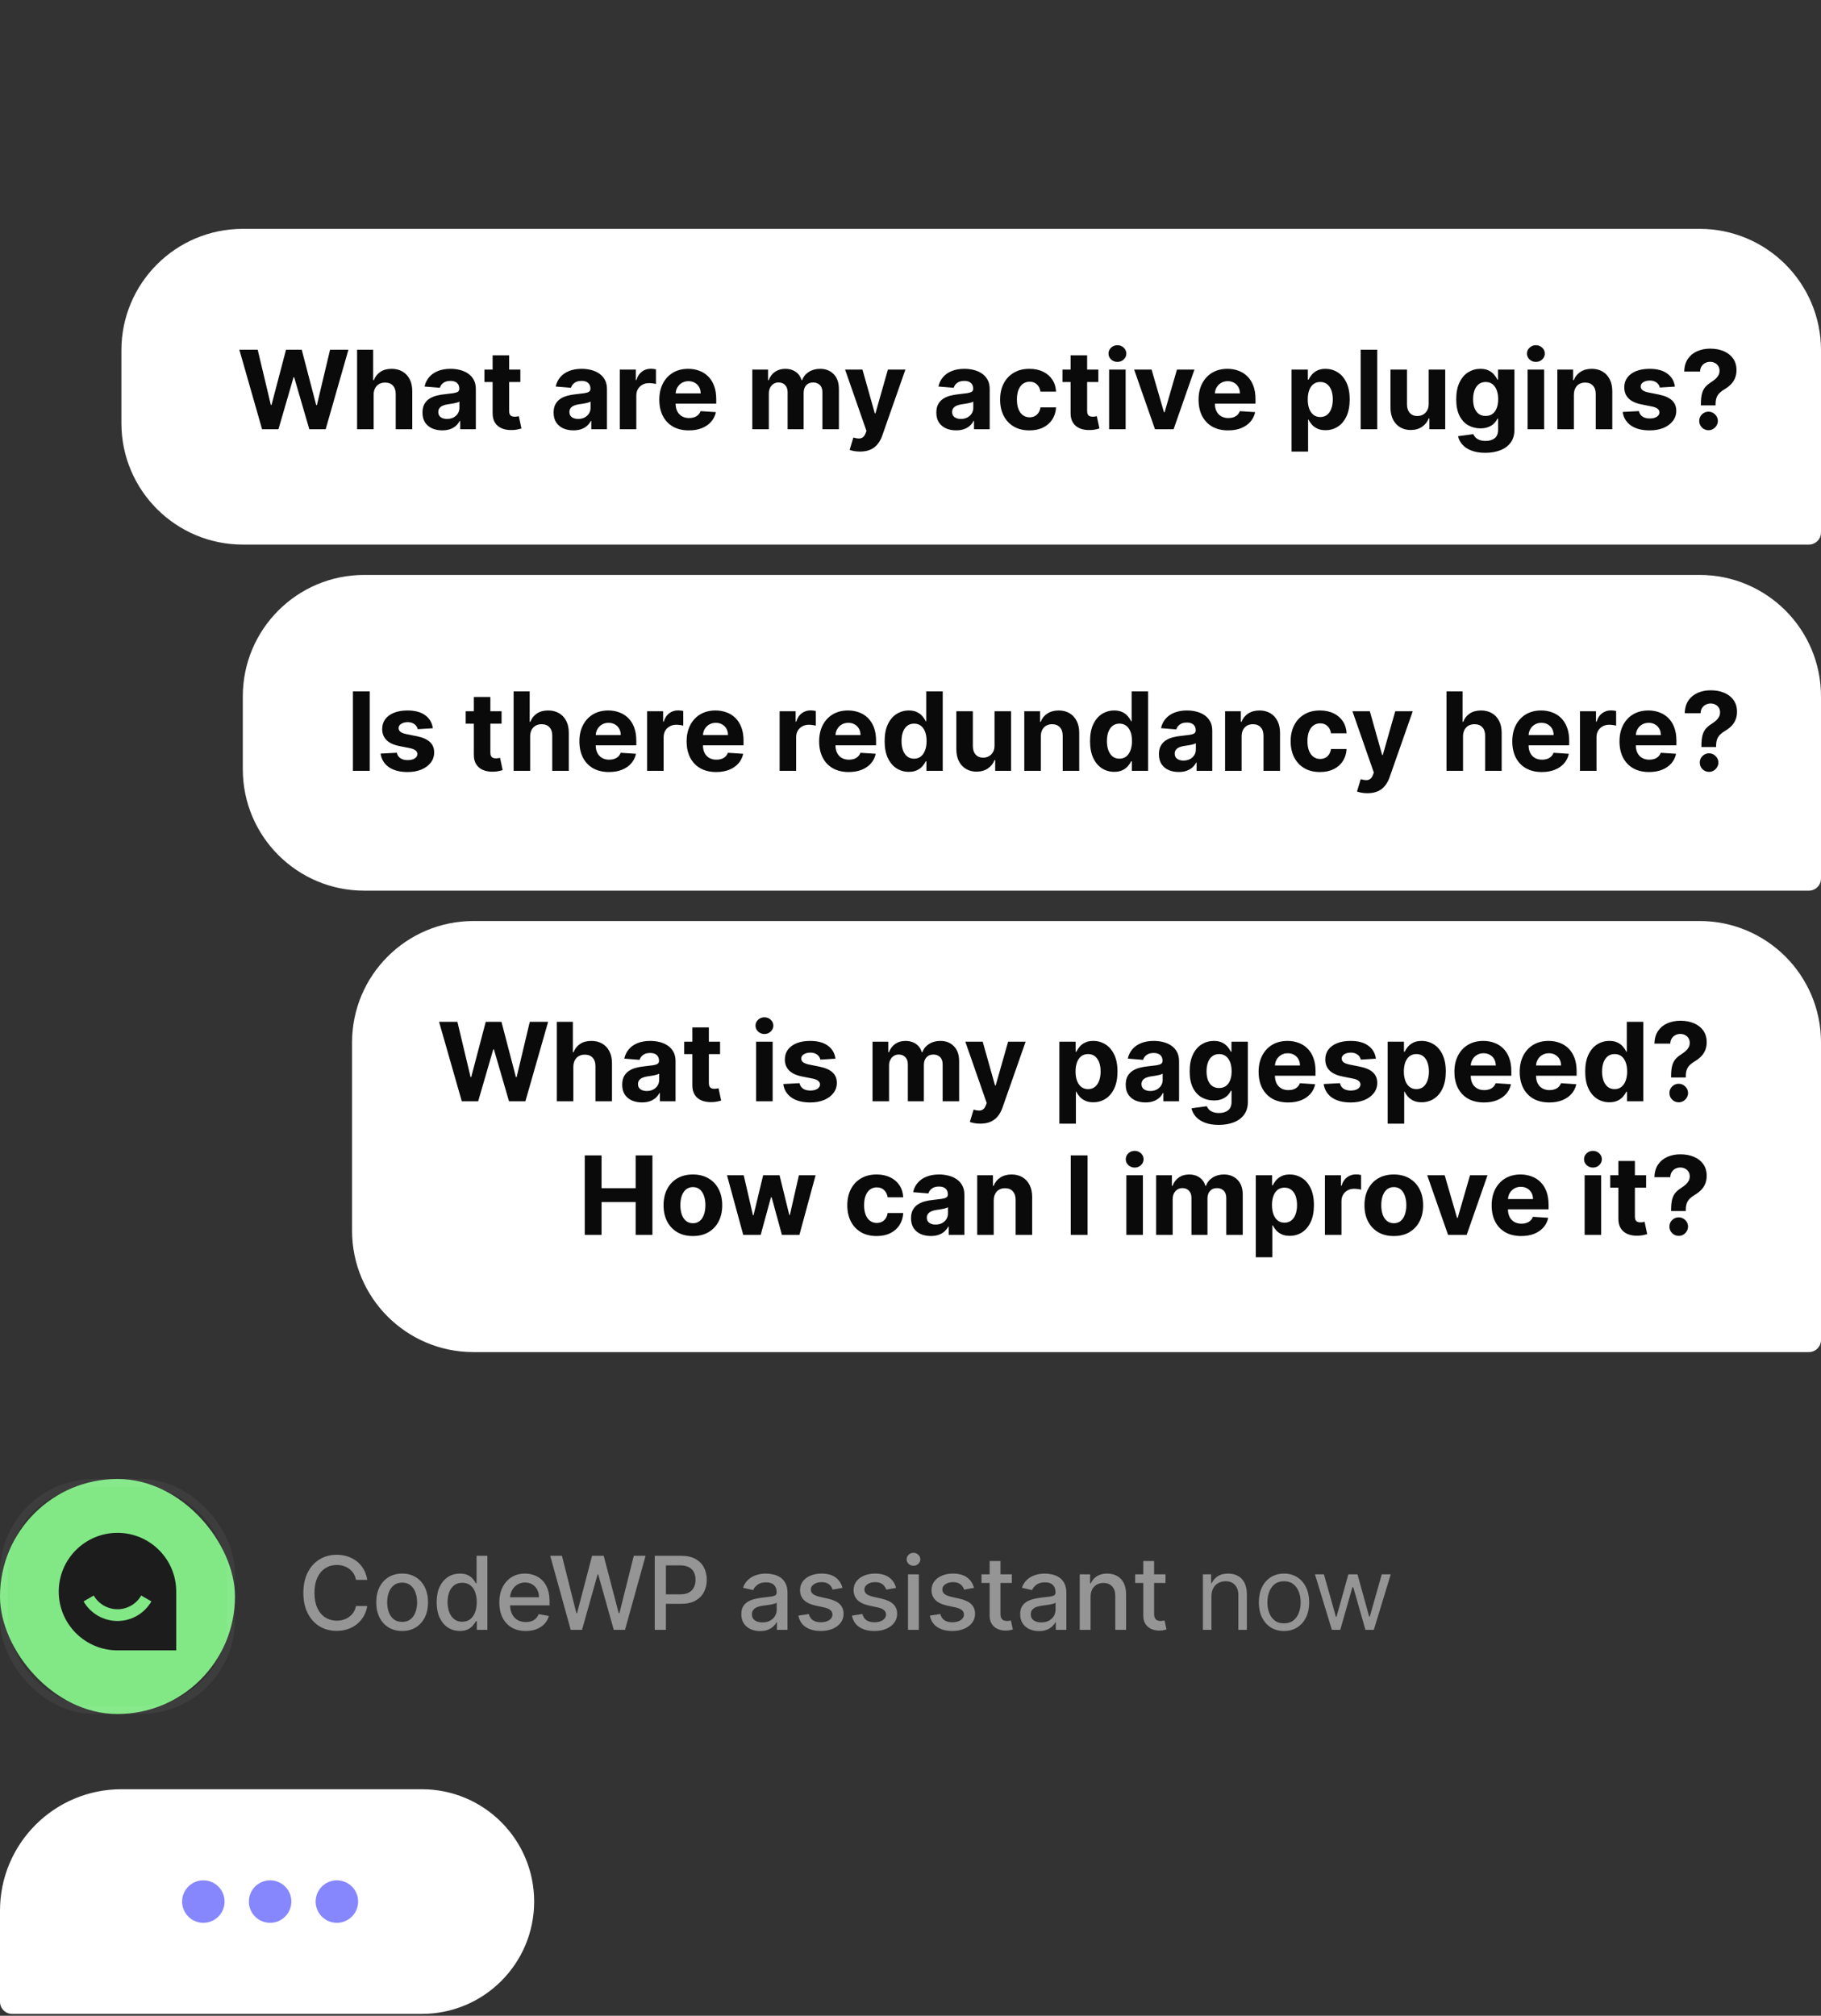
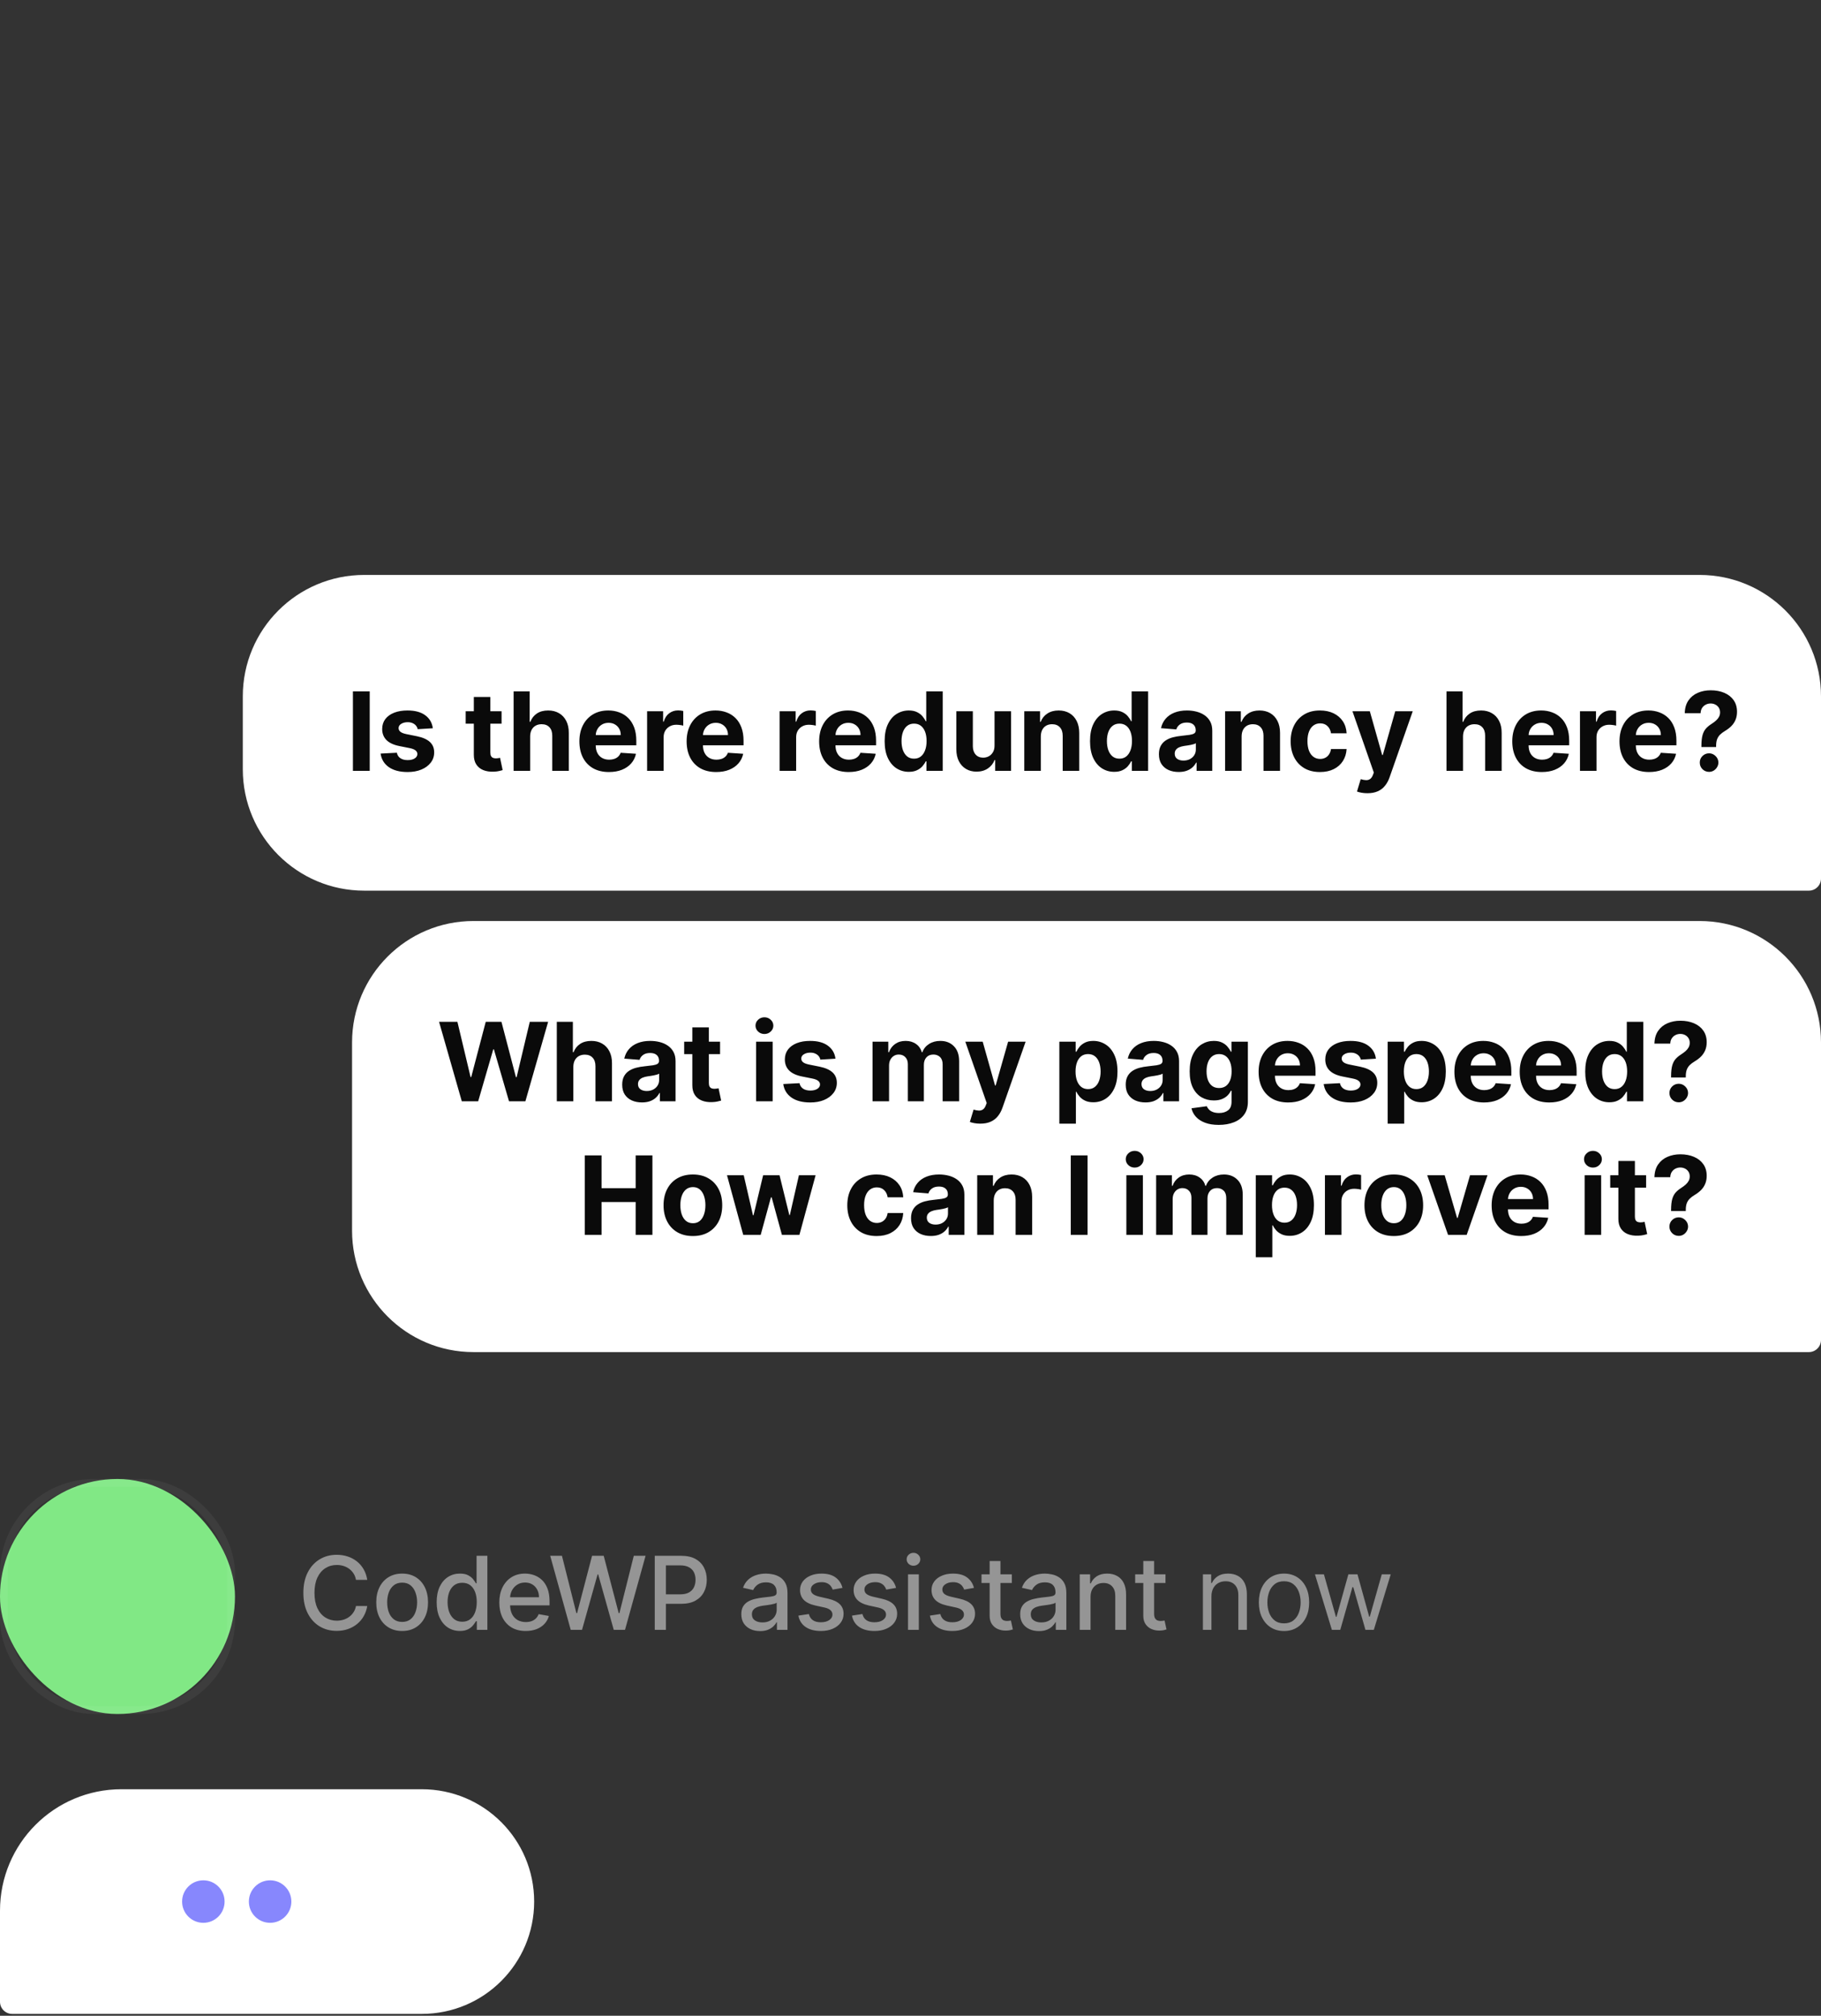
<svg xmlns="http://www.w3.org/2000/svg" width="300" height="332" viewBox="0 0 300 332" fill="none">
  <rect x="0" y="0" width="300" height="332" fill="#333333" stroke="none" />
-   <path d="M20 57.693C20 46.648 28.954 37.693 40 37.693H280C291.046 37.693 300 46.648 300 57.693V82.834V87.693C300 88.798 299.105 89.693 298 89.693H287.184H40C28.954 89.693 20 80.739 20 69.693V57.693Z" fill="white" />
-   <path d="M43.176 70.693L39.431 57.602H42.454L44.621 66.698H44.73L47.12 57.602H49.709L52.093 66.718H52.208L54.375 57.602H57.399L53.653 70.693H50.955L48.462 62.134H48.36L45.874 70.693H43.176ZM61.552 65.017V70.693H58.829V57.602H61.475V62.607H61.59C61.812 62.028 62.17 61.574 62.664 61.246C63.158 60.913 63.778 60.747 64.524 60.747C65.206 60.747 65.8 60.897 66.308 61.195C66.819 61.489 67.215 61.913 67.496 62.467C67.782 63.017 67.923 63.675 67.918 64.442V70.693H65.195V64.928C65.2 64.323 65.046 63.852 64.735 63.515C64.428 63.178 63.998 63.01 63.444 63.01C63.073 63.01 62.745 63.089 62.459 63.247C62.178 63.404 61.957 63.634 61.795 63.937C61.637 64.235 61.556 64.595 61.552 65.017ZM72.861 70.879C72.235 70.879 71.676 70.77 71.186 70.553C70.696 70.331 70.308 70.005 70.023 69.575C69.742 69.14 69.601 68.599 69.601 67.951C69.601 67.406 69.701 66.948 69.901 66.577C70.102 66.206 70.374 65.908 70.72 65.682C71.065 65.456 71.457 65.286 71.896 65.171C72.339 65.056 72.803 64.975 73.289 64.928C73.86 64.868 74.32 64.813 74.67 64.761C75.019 64.706 75.273 64.625 75.431 64.519C75.588 64.412 75.667 64.254 75.667 64.046V64.007C75.667 63.602 75.539 63.289 75.284 63.068C75.032 62.846 74.674 62.735 74.21 62.735C73.72 62.735 73.33 62.844 73.04 63.061C72.75 63.274 72.558 63.543 72.465 63.867L69.946 63.662C70.074 63.066 70.326 62.55 70.701 62.115C71.076 61.676 71.559 61.34 72.151 61.105C72.748 60.867 73.438 60.747 74.222 60.747C74.768 60.747 75.29 60.811 75.788 60.939C76.291 61.067 76.737 61.265 77.124 61.534C77.516 61.802 77.826 62.147 78.051 62.569C78.277 62.987 78.39 63.487 78.39 64.071V70.693H75.808V69.332H75.731C75.573 69.639 75.362 69.909 75.098 70.144C74.834 70.374 74.516 70.555 74.146 70.687C73.775 70.815 73.347 70.879 72.861 70.879ZM73.641 68.999C74.041 68.999 74.395 68.921 74.702 68.763C75.009 68.601 75.249 68.384 75.424 68.111C75.599 67.838 75.686 67.529 75.686 67.184V66.142C75.601 66.198 75.484 66.249 75.335 66.296C75.19 66.338 75.026 66.379 74.843 66.417C74.659 66.451 74.476 66.483 74.293 66.513C74.11 66.538 73.943 66.562 73.794 66.583C73.475 66.63 73.195 66.705 72.957 66.807C72.718 66.909 72.533 67.048 72.401 67.222C72.269 67.393 72.203 67.606 72.203 67.862C72.203 68.232 72.337 68.516 72.605 68.712C72.878 68.904 73.223 68.999 73.641 68.999ZM85.725 60.875V62.921H79.812V60.875H85.725ZM81.155 58.523H83.878V67.676C83.878 67.928 83.916 68.124 83.993 68.264C84.069 68.401 84.176 68.497 84.312 68.552C84.453 68.607 84.615 68.635 84.798 68.635C84.926 68.635 85.054 68.624 85.182 68.603C85.309 68.578 85.407 68.558 85.476 68.546L85.904 70.572C85.768 70.615 85.576 70.663 85.329 70.719C85.082 70.779 84.781 70.815 84.427 70.828C83.771 70.853 83.196 70.766 82.701 70.566C82.212 70.365 81.83 70.054 81.557 69.632C81.285 69.21 81.15 68.678 81.155 68.034V58.523ZM94.465 70.879C93.838 70.879 93.28 70.77 92.79 70.553C92.3 70.331 91.912 70.005 91.626 69.575C91.345 69.14 91.204 68.599 91.204 67.951C91.204 67.406 91.305 66.948 91.505 66.577C91.705 66.206 91.978 65.908 92.323 65.682C92.668 65.456 93.06 65.286 93.499 65.171C93.942 65.056 94.407 64.975 94.893 64.928C95.464 64.868 95.924 64.813 96.273 64.761C96.623 64.706 96.876 64.625 97.034 64.519C97.192 64.412 97.271 64.254 97.271 64.046V64.007C97.271 63.602 97.143 63.289 96.887 63.068C96.636 62.846 96.278 62.735 95.813 62.735C95.323 62.735 94.933 62.844 94.644 63.061C94.354 63.274 94.162 63.543 94.068 63.867L91.55 63.662C91.678 63.066 91.929 62.55 92.304 62.115C92.679 61.676 93.163 61.34 93.755 61.105C94.352 60.867 95.042 60.747 95.826 60.747C96.371 60.747 96.894 60.811 97.392 60.939C97.895 61.067 98.34 61.265 98.728 61.534C99.12 61.802 99.429 62.147 99.655 62.569C99.881 62.987 99.994 63.487 99.994 64.071V70.693H97.411V69.332H97.335C97.177 69.639 96.966 69.909 96.702 70.144C96.438 70.374 96.12 70.555 95.749 70.687C95.379 70.815 94.95 70.879 94.465 70.879ZM95.244 68.999C95.645 68.999 95.999 68.921 96.305 68.763C96.612 68.601 96.853 68.384 97.028 68.111C97.202 67.838 97.29 67.529 97.29 67.184V66.142C97.204 66.198 97.087 66.249 96.938 66.296C96.793 66.338 96.629 66.379 96.446 66.417C96.263 66.451 96.079 66.483 95.896 66.513C95.713 66.538 95.547 66.562 95.398 66.583C95.078 66.63 94.799 66.705 94.56 66.807C94.322 66.909 94.136 67.048 94.004 67.222C93.872 67.393 93.806 67.606 93.806 67.862C93.806 68.232 93.94 68.516 94.209 68.712C94.481 68.904 94.827 68.999 95.244 68.999ZM102.106 70.693V60.875H104.746V62.588H104.848C105.027 61.979 105.328 61.519 105.75 61.208C106.172 60.892 106.657 60.735 107.207 60.735C107.343 60.735 107.49 60.743 107.648 60.76C107.806 60.777 107.944 60.801 108.064 60.83V63.247C107.936 63.208 107.759 63.174 107.533 63.144C107.307 63.114 107.1 63.1 106.913 63.1C106.512 63.1 106.154 63.187 105.839 63.362C105.528 63.532 105.281 63.771 105.098 64.078C104.919 64.384 104.829 64.738 104.829 65.139V70.693H102.106ZM113.489 70.885C112.479 70.885 111.61 70.681 110.881 70.272C110.156 69.858 109.598 69.274 109.206 68.52C108.814 67.761 108.618 66.865 108.618 65.829C108.618 64.819 108.814 63.933 109.206 63.17C109.598 62.407 110.15 61.813 110.862 61.386C111.578 60.96 112.417 60.747 113.38 60.747C114.028 60.747 114.631 60.852 115.189 61.06C115.752 61.265 116.242 61.574 116.659 61.987C117.081 62.401 117.409 62.921 117.644 63.547C117.878 64.169 117.995 64.898 117.995 65.733V66.481H109.705V64.793H115.432C115.432 64.401 115.347 64.054 115.176 63.752C115.006 63.449 114.769 63.212 114.467 63.042C114.169 62.867 113.821 62.78 113.425 62.78C113.012 62.78 112.645 62.876 112.325 63.068C112.01 63.255 111.763 63.509 111.584 63.828C111.405 64.144 111.313 64.495 111.309 64.883V66.487C111.309 66.973 111.399 67.393 111.578 67.747C111.761 68.1 112.019 68.373 112.351 68.565C112.683 68.757 113.078 68.853 113.534 68.853C113.836 68.853 114.113 68.81 114.365 68.725C114.616 68.639 114.831 68.511 115.01 68.341C115.189 68.171 115.325 67.962 115.419 67.715L117.938 67.881C117.81 68.486 117.548 69.014 117.151 69.466C116.759 69.913 116.252 70.263 115.63 70.514C115.012 70.761 114.298 70.885 113.489 70.885ZM123.938 70.693V60.875H126.533V62.607H126.648C126.853 62.032 127.194 61.578 127.671 61.246C128.148 60.913 128.719 60.747 129.384 60.747C130.058 60.747 130.631 60.916 131.104 61.252C131.577 61.585 131.892 62.036 132.05 62.607H132.152C132.352 62.045 132.714 61.595 133.239 61.259C133.767 60.918 134.391 60.747 135.112 60.747C136.028 60.747 136.771 61.039 137.342 61.623C137.918 62.203 138.205 63.025 138.205 64.09V70.693H135.489V64.627C135.489 64.082 135.344 63.673 135.054 63.4C134.764 63.127 134.402 62.991 133.967 62.991C133.473 62.991 133.087 63.149 132.81 63.464C132.533 63.775 132.395 64.186 132.395 64.698V70.693H129.755V64.57C129.755 64.088 129.616 63.705 129.339 63.419C129.067 63.134 128.707 62.991 128.259 62.991C127.957 62.991 127.684 63.068 127.441 63.221C127.202 63.37 127.013 63.581 126.872 63.854C126.732 64.122 126.661 64.438 126.661 64.8V70.693H123.938ZM141.686 74.375C141.341 74.375 141.017 74.347 140.714 74.292C140.416 74.241 140.169 74.175 139.973 74.094L140.586 72.061C140.906 72.159 141.194 72.213 141.449 72.221C141.709 72.23 141.933 72.17 142.12 72.042C142.312 71.914 142.468 71.697 142.587 71.39L142.747 70.975L139.225 60.875H142.088L144.121 68.085H144.223L146.275 60.875H149.158L145.342 71.754C145.159 72.283 144.909 72.743 144.594 73.135C144.283 73.531 143.889 73.836 143.412 74.049C142.934 74.266 142.359 74.375 141.686 74.375ZM157.517 70.879C156.891 70.879 156.333 70.77 155.843 70.553C155.352 70.331 154.965 70.005 154.679 69.575C154.398 69.14 154.257 68.599 154.257 67.951C154.257 67.406 154.357 66.948 154.558 66.577C154.758 66.206 155.031 65.908 155.376 65.682C155.721 65.456 156.113 65.286 156.552 65.171C156.995 65.056 157.46 64.975 157.945 64.928C158.517 64.868 158.977 64.813 159.326 64.761C159.676 64.706 159.929 64.625 160.087 64.519C160.244 64.412 160.323 64.254 160.323 64.046V64.007C160.323 63.602 160.195 63.289 159.94 63.068C159.688 62.846 159.33 62.735 158.866 62.735C158.376 62.735 157.986 62.844 157.696 63.061C157.406 63.274 157.215 63.543 157.121 63.867L154.602 63.662C154.73 63.066 154.982 62.55 155.357 62.115C155.732 61.676 156.215 61.34 156.808 61.105C157.404 60.867 158.095 60.747 158.879 60.747C159.424 60.747 159.946 60.811 160.445 60.939C160.948 61.067 161.393 61.265 161.781 61.534C162.173 61.802 162.482 62.147 162.708 62.569C162.933 62.987 163.046 63.487 163.046 64.071V70.693H160.464V69.332H160.387C160.23 69.639 160.019 69.909 159.754 70.144C159.49 70.374 159.173 70.555 158.802 70.687C158.431 70.815 158.003 70.879 157.517 70.879ZM158.297 68.999C158.698 68.999 159.051 68.921 159.358 68.763C159.665 68.601 159.906 68.384 160.08 68.111C160.255 67.838 160.343 67.529 160.343 67.184V66.142C160.257 66.198 160.14 66.249 159.991 66.296C159.846 66.338 159.682 66.379 159.499 66.417C159.316 66.451 159.132 66.483 158.949 66.513C158.766 66.538 158.6 66.562 158.45 66.583C158.131 66.63 157.852 66.705 157.613 66.807C157.374 66.909 157.189 67.048 157.057 67.222C156.925 67.393 156.859 67.606 156.859 67.862C156.859 68.232 156.993 68.516 157.262 68.712C157.534 68.904 157.879 68.999 158.297 68.999ZM169.595 70.885C168.589 70.885 167.724 70.672 167 70.246C166.28 69.816 165.726 69.219 165.338 68.456C164.954 67.693 164.763 66.816 164.763 65.823C164.763 64.817 164.956 63.935 165.344 63.176C165.736 62.413 166.292 61.819 167.013 61.393C167.733 60.962 168.589 60.747 169.582 60.747C170.439 60.747 171.189 60.903 171.832 61.214C172.476 61.525 172.985 61.962 173.36 62.524C173.735 63.087 173.942 63.747 173.98 64.506H171.41C171.338 64.016 171.146 63.622 170.835 63.323C170.528 63.021 170.126 62.87 169.627 62.87C169.205 62.87 168.836 62.985 168.521 63.215C168.21 63.441 167.967 63.771 167.792 64.205C167.618 64.64 167.53 65.166 167.53 65.784C167.53 66.411 167.616 66.943 167.786 67.382C167.961 67.821 168.206 68.156 168.521 68.386C168.836 68.616 169.205 68.731 169.627 68.731C169.938 68.731 170.217 68.667 170.464 68.539C170.716 68.411 170.922 68.226 171.084 67.983C171.251 67.736 171.359 67.44 171.41 67.095H173.98C173.937 67.845 173.733 68.505 173.366 69.076C173.004 69.643 172.503 70.086 171.864 70.406C171.225 70.725 170.469 70.885 169.595 70.885ZM180.946 60.875V62.921H175.033V60.875H180.946ZM176.375 58.523H179.098V67.676C179.098 67.928 179.137 68.124 179.213 68.264C179.29 68.401 179.397 68.497 179.533 68.552C179.674 68.607 179.836 68.635 180.019 68.635C180.147 68.635 180.275 68.624 180.402 68.603C180.53 68.578 180.628 68.558 180.696 68.546L181.125 70.572C180.988 70.615 180.797 70.663 180.549 70.719C180.302 70.779 180.002 70.815 179.648 70.828C178.992 70.853 178.417 70.766 177.922 70.566C177.432 70.365 177.051 70.054 176.778 69.632C176.505 69.21 176.371 68.678 176.375 68.034V58.523ZM182.719 70.693V60.875H185.442V70.693H182.719ZM184.087 59.61C183.683 59.61 183.335 59.475 183.045 59.207C182.76 58.934 182.617 58.608 182.617 58.229C182.617 57.854 182.76 57.532 183.045 57.264C183.335 56.991 183.683 56.855 184.087 56.855C184.492 56.855 184.837 56.991 185.123 57.264C185.413 57.532 185.558 57.854 185.558 58.229C185.558 58.608 185.413 58.934 185.123 59.207C184.837 59.475 184.492 59.61 184.087 59.61ZM196.777 60.875L193.345 70.693H190.276L186.844 60.875H189.72L191.759 67.9H191.862L193.894 60.875H196.777ZM202.329 70.885C201.319 70.885 200.449 70.681 199.721 70.272C198.996 69.858 198.438 69.274 198.046 68.52C197.654 67.761 197.458 66.865 197.458 65.829C197.458 64.819 197.654 63.933 198.046 63.17C198.438 62.407 198.99 61.813 199.702 61.386C200.417 60.96 201.257 60.747 202.22 60.747C202.868 60.747 203.471 60.852 204.029 61.06C204.591 61.265 205.081 61.574 205.499 61.987C205.921 62.401 206.249 62.921 206.483 63.547C206.718 64.169 206.835 64.898 206.835 65.733V66.481H198.545V64.793H204.272C204.272 64.401 204.187 64.054 204.016 63.752C203.846 63.449 203.609 63.212 203.307 63.042C203.008 62.867 202.661 62.78 202.265 62.78C201.851 62.78 201.485 62.876 201.165 63.068C200.85 63.255 200.603 63.509 200.424 63.828C200.245 64.144 200.153 64.495 200.149 64.883V66.487C200.149 66.973 200.238 67.393 200.417 67.747C200.601 68.1 200.858 68.373 201.191 68.565C201.523 68.757 201.917 68.853 202.373 68.853C202.676 68.853 202.953 68.81 203.204 68.725C203.456 68.639 203.671 68.511 203.85 68.341C204.029 68.171 204.165 67.962 204.259 67.715L206.778 67.881C206.65 68.486 206.388 69.014 205.991 69.466C205.599 69.913 205.092 70.263 204.47 70.514C203.852 70.761 203.138 70.885 202.329 70.885ZM212.778 74.375V60.875H215.463V62.524H215.584C215.703 62.26 215.876 61.992 216.102 61.719C216.332 61.442 216.63 61.212 216.997 61.029C217.368 60.841 217.828 60.747 218.377 60.747C219.093 60.747 219.754 60.935 220.359 61.31C220.964 61.681 221.448 62.241 221.81 62.991C222.172 63.737 222.353 64.672 222.353 65.797C222.353 66.892 222.176 67.817 221.823 68.571C221.473 69.321 220.996 69.89 220.391 70.278C219.79 70.661 219.117 70.853 218.371 70.853C217.843 70.853 217.393 70.766 217.022 70.591C216.656 70.416 216.355 70.197 216.121 69.933C215.887 69.664 215.708 69.394 215.584 69.121H215.501V74.375H212.778ZM215.444 65.784C215.444 66.368 215.525 66.877 215.686 67.312C215.848 67.747 216.083 68.085 216.39 68.328C216.696 68.567 217.069 68.686 217.508 68.686C217.951 68.686 218.326 68.565 218.633 68.322C218.94 68.075 219.172 67.734 219.33 67.299C219.492 66.86 219.573 66.355 219.573 65.784C219.573 65.218 219.494 64.719 219.336 64.288C219.179 63.858 218.946 63.522 218.64 63.279C218.333 63.036 217.956 62.914 217.508 62.914C217.065 62.914 216.69 63.031 216.383 63.266C216.081 63.5 215.848 63.833 215.686 64.263C215.525 64.693 215.444 65.201 215.444 65.784ZM226.892 57.602V70.693H224.169V57.602H226.892ZM235.369 66.513V60.875H238.092V70.693H235.478V68.91H235.376C235.154 69.485 234.785 69.948 234.27 70.297C233.758 70.647 233.134 70.821 232.397 70.821C231.741 70.821 231.163 70.672 230.665 70.374C230.166 70.076 229.776 69.651 229.495 69.102C229.218 68.552 229.077 67.894 229.073 67.127V60.875H231.796V66.641C231.8 67.22 231.956 67.678 232.263 68.015C232.569 68.352 232.981 68.52 233.496 68.52C233.824 68.52 234.131 68.445 234.417 68.296C234.702 68.143 234.932 67.917 235.107 67.619C235.286 67.32 235.373 66.952 235.369 66.513ZM244.694 74.58C243.811 74.58 243.055 74.458 242.424 74.215C241.798 73.977 241.299 73.651 240.929 73.237C240.558 72.824 240.317 72.36 240.206 71.844L242.725 71.505C242.801 71.701 242.923 71.884 243.089 72.055C243.255 72.225 243.475 72.362 243.748 72.464C244.025 72.57 244.361 72.624 244.757 72.624C245.35 72.624 245.838 72.479 246.221 72.189C246.609 71.904 246.803 71.424 246.803 70.751V68.955H246.688C246.569 69.228 246.39 69.485 246.151 69.728C245.912 69.971 245.605 70.169 245.23 70.323C244.855 70.476 244.408 70.553 243.888 70.553C243.151 70.553 242.48 70.382 241.875 70.041C241.274 69.696 240.794 69.17 240.436 68.463C240.083 67.751 239.906 66.852 239.906 65.765C239.906 64.653 240.087 63.724 240.449 62.978C240.811 62.232 241.293 61.674 241.894 61.303C242.499 60.933 243.162 60.747 243.882 60.747C244.431 60.747 244.892 60.841 245.262 61.029C245.633 61.212 245.931 61.442 246.157 61.719C246.387 61.992 246.564 62.26 246.688 62.524H246.79V60.875H249.494V70.789C249.494 71.624 249.289 72.323 248.88 72.886C248.471 73.448 247.904 73.87 247.18 74.151C246.46 74.437 245.631 74.58 244.694 74.58ZM244.751 68.507C245.19 68.507 245.561 68.399 245.863 68.181C246.17 67.96 246.404 67.644 246.566 67.235C246.733 66.822 246.816 66.328 246.816 65.752C246.816 65.177 246.735 64.678 246.573 64.257C246.411 63.83 246.176 63.5 245.87 63.266C245.563 63.031 245.19 62.914 244.751 62.914C244.304 62.914 243.926 63.036 243.62 63.279C243.313 63.517 243.081 63.85 242.923 64.276C242.765 64.702 242.686 65.194 242.686 65.752C242.686 66.319 242.765 66.809 242.923 67.222C243.085 67.632 243.317 67.949 243.62 68.175C243.926 68.397 244.304 68.507 244.751 68.507ZM251.661 70.693V60.875H254.384V70.693H251.661ZM253.029 59.61C252.624 59.61 252.277 59.475 251.987 59.207C251.701 58.934 251.559 58.608 251.559 58.229C251.559 57.854 251.701 57.532 251.987 57.264C252.277 56.991 252.624 56.855 253.029 56.855C253.434 56.855 253.779 56.991 254.064 57.264C254.354 57.532 254.499 57.854 254.499 58.229C254.499 58.608 254.354 58.934 254.064 59.207C253.779 59.475 253.434 59.61 253.029 59.61ZM259.288 65.017V70.693H256.565V60.875H259.16V62.607H259.275C259.493 62.036 259.857 61.585 260.368 61.252C260.88 60.916 261.5 60.747 262.229 60.747C262.91 60.747 263.505 60.897 264.012 61.195C264.519 61.493 264.913 61.919 265.194 62.473C265.476 63.023 265.616 63.679 265.616 64.442V70.693H262.893V64.928C262.898 64.327 262.744 63.858 262.433 63.522C262.122 63.181 261.694 63.01 261.148 63.01C260.782 63.01 260.458 63.089 260.177 63.247C259.9 63.404 259.682 63.634 259.525 63.937C259.371 64.235 259.292 64.595 259.288 65.017ZM275.931 63.675L273.439 63.828C273.396 63.615 273.304 63.423 273.164 63.253C273.023 63.078 272.838 62.94 272.608 62.837C272.382 62.731 272.111 62.678 271.796 62.678C271.374 62.678 271.018 62.767 270.728 62.946C270.439 63.121 270.294 63.355 270.294 63.649C270.294 63.884 270.387 64.082 270.575 64.244C270.762 64.406 271.084 64.536 271.54 64.634L273.317 64.992C274.272 65.188 274.983 65.503 275.452 65.938C275.921 66.372 276.155 66.943 276.155 67.651C276.155 68.294 275.966 68.859 275.586 69.345C275.211 69.83 274.696 70.21 274.039 70.482C273.387 70.751 272.635 70.885 271.783 70.885C270.483 70.885 269.448 70.615 268.676 70.073C267.909 69.528 267.46 68.786 267.328 67.849L270.006 67.708C270.087 68.105 270.283 68.407 270.594 68.616C270.905 68.82 271.304 68.923 271.789 68.923C272.267 68.923 272.65 68.831 272.94 68.648C273.234 68.46 273.383 68.22 273.387 67.926C273.383 67.678 273.279 67.476 273.074 67.318C272.87 67.156 272.554 67.033 272.128 66.948L270.428 66.609C269.469 66.417 268.755 66.085 268.287 65.612C267.822 65.139 267.59 64.536 267.59 63.803C267.59 63.172 267.76 62.629 268.101 62.173C268.446 61.717 268.93 61.365 269.552 61.118C270.179 60.871 270.912 60.747 271.751 60.747C272.991 60.747 273.967 61.009 274.679 61.534C275.395 62.058 275.812 62.772 275.931 63.675ZM280.209 66.769V66.551C280.214 65.806 280.28 65.211 280.407 64.768C280.54 64.325 280.731 63.967 280.983 63.694C281.234 63.421 281.537 63.174 281.89 62.953C282.155 62.782 282.391 62.605 282.6 62.422C282.809 62.239 282.975 62.036 283.099 61.815C283.222 61.589 283.284 61.337 283.284 61.06C283.284 60.767 283.214 60.509 283.073 60.287C282.932 60.066 282.743 59.895 282.504 59.776C282.27 59.656 282.01 59.597 281.724 59.597C281.447 59.597 281.185 59.659 280.938 59.782C280.691 59.901 280.488 60.08 280.331 60.319C280.173 60.553 280.088 60.845 280.075 61.195H277.467C277.488 60.343 277.693 59.639 278.081 59.085C278.469 58.527 278.982 58.112 279.621 57.839C280.26 57.562 280.966 57.423 281.737 57.423C282.585 57.423 283.335 57.564 283.987 57.845C284.639 58.122 285.15 58.525 285.521 59.053C285.892 59.582 286.077 60.219 286.077 60.965C286.077 61.463 285.994 61.906 285.828 62.294C285.666 62.678 285.438 63.019 285.144 63.317C284.85 63.611 284.503 63.877 284.102 64.116C283.765 64.316 283.488 64.525 283.271 64.742C283.058 64.96 282.898 65.211 282.792 65.497C282.689 65.782 282.636 66.134 282.632 66.551V66.769H280.209ZM281.475 70.86C281.049 70.86 280.684 70.71 280.382 70.412C280.084 70.11 279.937 69.747 279.941 69.326C279.937 68.908 280.084 68.55 280.382 68.252C280.684 67.953 281.049 67.804 281.475 67.804C281.88 67.804 282.236 67.953 282.542 68.252C282.849 68.55 283.005 68.908 283.009 69.326C283.005 69.607 282.93 69.865 282.785 70.099C282.645 70.329 282.459 70.514 282.229 70.655C281.999 70.791 281.748 70.86 281.475 70.86Z" fill="#0A0A0A" />
  <path d="M40 114.693C40 103.648 48.954 94.693 60 94.693H280C291.046 94.693 300 103.648 300 114.693V139.834V144.693C300 145.798 299.105 146.693 298 146.693H288.099H60C48.954 146.693 40 137.739 40 126.693V114.693Z" fill="white" />
  <path d="M60.909 113.872V126.963H58.142V113.872H60.909ZM71.305 119.944L68.812 120.098C68.769 119.885 68.677 119.693 68.537 119.523C68.396 119.348 68.211 119.209 67.981 119.107C67.755 119.001 67.484 118.947 67.169 118.947C66.747 118.947 66.391 119.037 66.101 119.216C65.812 119.39 65.667 119.625 65.667 119.919C65.667 120.153 65.76 120.351 65.948 120.513C66.135 120.675 66.457 120.805 66.913 120.903L68.69 121.261C69.645 121.457 70.356 121.773 70.825 122.207C71.294 122.642 71.528 123.213 71.528 123.92C71.528 124.564 71.339 125.128 70.959 125.614C70.584 126.1 70.069 126.479 69.412 126.752C68.76 127.02 68.008 127.155 67.156 127.155C65.856 127.155 64.821 126.884 64.049 126.343C63.282 125.797 62.833 125.056 62.701 124.118L65.379 123.978C65.46 124.374 65.656 124.677 65.967 124.885C66.278 125.09 66.677 125.192 67.162 125.192C67.64 125.192 68.023 125.101 68.313 124.917C68.607 124.73 68.756 124.489 68.76 124.195C68.756 123.948 68.652 123.746 68.447 123.588C68.243 123.426 67.927 123.302 67.501 123.217L65.801 122.878C64.842 122.687 64.128 122.354 63.66 121.881C63.195 121.408 62.963 120.805 62.963 120.072C62.963 119.442 63.133 118.898 63.474 118.442C63.819 117.986 64.303 117.635 64.925 117.388C65.552 117.14 66.285 117.017 67.124 117.017C68.364 117.017 69.34 117.279 70.052 117.803C70.768 118.327 71.185 119.041 71.305 119.944ZM82.631 117.145V119.19H76.719V117.145H82.631ZM78.061 114.792H80.784V123.946C80.784 124.197 80.822 124.393 80.899 124.534C80.976 124.67 81.082 124.766 81.219 124.822C81.359 124.877 81.521 124.905 81.704 124.905C81.832 124.905 81.96 124.894 82.088 124.873C82.216 124.847 82.314 124.828 82.382 124.815L82.81 126.841C82.674 126.884 82.482 126.933 82.235 126.988C81.988 127.048 81.687 127.084 81.334 127.097C80.677 127.123 80.102 127.035 79.608 126.835C79.118 126.635 78.736 126.324 78.464 125.902C78.191 125.48 78.057 124.947 78.061 124.304V114.792ZM87.339 121.287V126.963H84.616V113.872H87.262V118.877H87.377C87.599 118.297 87.957 117.844 88.451 117.515C88.945 117.183 89.566 117.017 90.311 117.017C90.993 117.017 91.588 117.166 92.095 117.464C92.606 117.758 93.002 118.182 93.284 118.736C93.569 119.286 93.71 119.944 93.705 120.711V126.963H90.982V121.197C90.987 120.592 90.833 120.121 90.522 119.785C90.215 119.448 89.785 119.28 89.231 119.28C88.86 119.28 88.532 119.358 88.247 119.516C87.965 119.674 87.744 119.904 87.582 120.206C87.424 120.505 87.343 120.865 87.339 121.287ZM100.323 127.155C99.313 127.155 98.444 126.95 97.715 126.541C96.99 126.128 96.432 125.544 96.04 124.79C95.648 124.031 95.452 123.134 95.452 122.099C95.452 121.089 95.648 120.202 96.04 119.439C96.432 118.677 96.984 118.082 97.696 117.656C98.412 117.23 99.251 117.017 100.214 117.017C100.862 117.017 101.465 117.121 102.023 117.33C102.586 117.535 103.076 117.844 103.493 118.257C103.915 118.67 104.243 119.19 104.478 119.817C104.712 120.439 104.829 121.167 104.829 122.003V122.751H96.539V121.063H102.266C102.266 120.671 102.181 120.324 102.01 120.021C101.84 119.719 101.603 119.482 101.301 119.312C101.002 119.137 100.655 119.05 100.259 119.05C99.846 119.05 99.479 119.145 99.159 119.337C98.844 119.525 98.597 119.778 98.418 120.098C98.239 120.413 98.147 120.765 98.143 121.153V122.757C98.143 123.243 98.233 123.662 98.412 124.016C98.595 124.37 98.853 124.643 99.185 124.834C99.517 125.026 99.912 125.122 100.368 125.122C100.67 125.122 100.947 125.079 101.199 124.994C101.45 124.909 101.665 124.781 101.844 124.611C102.023 124.44 102.159 124.231 102.253 123.984L104.772 124.15C104.644 124.756 104.382 125.284 103.985 125.736C103.593 126.183 103.086 126.532 102.464 126.784C101.846 127.031 101.132 127.155 100.323 127.155ZM106.606 126.963V117.145H109.246V118.858H109.348C109.527 118.248 109.828 117.788 110.25 117.477C110.672 117.162 111.157 117.004 111.707 117.004C111.843 117.004 111.99 117.013 112.148 117.03C112.306 117.047 112.444 117.07 112.564 117.1V119.516C112.436 119.478 112.259 119.444 112.033 119.414C111.807 119.384 111.6 119.369 111.413 119.369C111.012 119.369 110.654 119.456 110.339 119.631C110.028 119.802 109.781 120.04 109.598 120.347C109.419 120.654 109.329 121.008 109.329 121.408V126.963H106.606ZM117.989 127.155C116.979 127.155 116.11 126.95 115.381 126.541C114.656 126.128 114.098 125.544 113.706 124.79C113.314 124.031 113.118 123.134 113.118 122.099C113.118 121.089 113.314 120.202 113.706 119.439C114.098 118.677 114.65 118.082 115.362 117.656C116.078 117.23 116.917 117.017 117.88 117.017C118.528 117.017 119.131 117.121 119.689 117.33C120.252 117.535 120.742 117.844 121.159 118.257C121.581 118.67 121.909 119.19 122.144 119.817C122.378 120.439 122.495 121.167 122.495 122.003V122.751H114.205V121.063H119.932C119.932 120.671 119.847 120.324 119.676 120.021C119.506 119.719 119.269 119.482 118.967 119.312C118.669 119.137 118.321 119.05 117.925 119.05C117.512 119.05 117.145 119.145 116.825 119.337C116.51 119.525 116.263 119.778 116.084 120.098C115.905 120.413 115.813 120.765 115.809 121.153V122.757C115.809 123.243 115.899 123.662 116.078 124.016C116.261 124.37 116.519 124.643 116.851 124.834C117.183 125.026 117.578 125.122 118.034 125.122C118.336 125.122 118.613 125.079 118.865 124.994C119.116 124.909 119.331 124.781 119.51 124.611C119.689 124.44 119.825 124.231 119.919 123.984L122.438 124.15C122.31 124.756 122.048 125.284 121.651 125.736C121.259 126.183 120.752 126.532 120.13 126.784C119.512 127.031 118.798 127.155 117.989 127.155ZM128.438 126.963V117.145H131.078V118.858H131.18C131.359 118.248 131.66 117.788 132.082 117.477C132.504 117.162 132.989 117.004 133.539 117.004C133.675 117.004 133.822 117.013 133.98 117.03C134.138 117.047 134.276 117.07 134.396 117.1V119.516C134.268 119.478 134.091 119.444 133.865 119.414C133.639 119.384 133.433 119.369 133.245 119.369C132.844 119.369 132.487 119.456 132.171 119.631C131.86 119.802 131.613 120.04 131.43 120.347C131.251 120.654 131.161 121.008 131.161 121.408V126.963H128.438ZM139.821 127.155C138.811 127.155 137.942 126.95 137.213 126.541C136.488 126.128 135.93 125.544 135.538 124.79C135.146 124.031 134.95 123.134 134.95 122.099C134.95 121.089 135.146 120.202 135.538 119.439C135.93 118.677 136.482 118.082 137.194 117.656C137.91 117.23 138.749 117.017 139.712 117.017C140.36 117.017 140.963 117.121 141.521 117.33C142.084 117.535 142.574 117.844 142.991 118.257C143.413 118.67 143.741 119.19 143.976 119.817C144.21 120.439 144.327 121.167 144.327 122.003V122.751H136.037V121.063H141.764C141.764 120.671 141.679 120.324 141.508 120.021C141.338 119.719 141.101 119.482 140.799 119.312C140.501 119.137 140.153 119.05 139.757 119.05C139.344 119.05 138.977 119.145 138.657 119.337C138.342 119.525 138.095 119.778 137.916 120.098C137.737 120.413 137.645 120.765 137.641 121.153V122.757C137.641 123.243 137.731 123.662 137.91 124.016C138.093 124.37 138.351 124.643 138.683 124.834C139.015 125.026 139.41 125.122 139.866 125.122C140.168 125.122 140.445 125.079 140.697 124.994C140.948 124.909 141.163 124.781 141.342 124.611C141.521 124.44 141.657 124.231 141.751 123.984L144.27 124.15C144.142 124.756 143.88 125.284 143.483 125.736C143.091 126.183 142.584 126.532 141.962 126.784C141.344 127.031 140.631 127.155 139.821 127.155ZM149.722 127.123C148.976 127.123 148.301 126.931 147.696 126.547C147.095 126.16 146.618 125.591 146.264 124.841C145.915 124.086 145.74 123.162 145.74 122.067C145.74 120.942 145.921 120.006 146.283 119.26C146.645 118.51 147.127 117.95 147.728 117.579C148.333 117.204 148.996 117.017 149.716 117.017C150.265 117.017 150.724 117.111 151.09 117.298C151.461 117.481 151.759 117.711 151.985 117.988C152.215 118.261 152.39 118.53 152.509 118.794H152.592V113.872H155.309V126.963H152.624V125.39H152.509C152.381 125.663 152.2 125.934 151.966 126.202C151.736 126.466 151.435 126.686 151.064 126.861C150.698 127.035 150.251 127.123 149.722 127.123ZM150.585 124.956C151.024 124.956 151.395 124.836 151.697 124.598C152.004 124.355 152.238 124.016 152.4 123.581C152.567 123.147 152.65 122.638 152.65 122.054C152.65 121.47 152.569 120.963 152.407 120.532C152.245 120.102 152.01 119.77 151.704 119.535C151.397 119.301 151.024 119.184 150.585 119.184C150.138 119.184 149.76 119.305 149.454 119.548C149.147 119.791 148.915 120.128 148.757 120.558C148.599 120.988 148.52 121.487 148.52 122.054C148.52 122.625 148.599 123.13 148.757 123.569C148.919 124.003 149.151 124.344 149.454 124.591C149.76 124.834 150.138 124.956 150.585 124.956ZM163.844 122.782V117.145H166.567V126.963H163.952V125.18H163.85C163.629 125.755 163.26 126.217 162.744 126.567C162.233 126.916 161.609 127.091 160.871 127.091C160.215 127.091 159.638 126.942 159.139 126.643C158.641 126.345 158.251 125.921 157.969 125.371C157.692 124.822 157.552 124.163 157.548 123.396V117.145H160.271V122.91C160.275 123.49 160.43 123.948 160.737 124.285C161.044 124.621 161.455 124.79 161.971 124.79C162.299 124.79 162.606 124.715 162.891 124.566C163.177 124.412 163.407 124.187 163.582 123.888C163.761 123.59 163.848 123.221 163.844 122.782ZM171.468 121.287V126.963H168.745V117.145H171.34V118.877H171.455C171.672 118.306 172.037 117.854 172.548 117.522C173.059 117.185 173.68 117.017 174.408 117.017C175.09 117.017 175.684 117.166 176.192 117.464C176.699 117.763 177.093 118.189 177.374 118.743C177.655 119.292 177.796 119.949 177.796 120.711V126.963H175.073V121.197C175.077 120.596 174.924 120.128 174.613 119.791C174.302 119.45 173.873 119.28 173.328 119.28C172.961 119.28 172.638 119.358 172.356 119.516C172.079 119.674 171.862 119.904 171.704 120.206C171.551 120.505 171.472 120.865 171.468 121.287ZM183.56 127.123C182.814 127.123 182.139 126.931 181.534 126.547C180.933 126.16 180.456 125.591 180.102 124.841C179.752 124.086 179.578 123.162 179.578 122.067C179.578 120.942 179.759 120.006 180.121 119.26C180.483 118.51 180.965 117.95 181.566 117.579C182.171 117.204 182.833 117.017 183.554 117.017C184.103 117.017 184.561 117.111 184.928 117.298C185.299 117.481 185.597 117.711 185.823 117.988C186.053 118.261 186.228 118.53 186.347 118.794H186.43V113.872H189.147V126.963H186.462V125.39H186.347C186.219 125.663 186.038 125.934 185.804 126.202C185.574 126.466 185.273 126.686 184.902 126.861C184.536 127.035 184.088 127.123 183.56 127.123ZM184.423 124.956C184.862 124.956 185.233 124.836 185.535 124.598C185.842 124.355 186.076 124.016 186.238 123.581C186.404 123.147 186.488 122.638 186.488 122.054C186.488 121.47 186.407 120.963 186.245 120.532C186.083 120.102 185.848 119.77 185.542 119.535C185.235 119.301 184.862 119.184 184.423 119.184C183.975 119.184 183.598 119.305 183.292 119.548C182.985 119.791 182.752 120.128 182.595 120.558C182.437 120.988 182.358 121.487 182.358 122.054C182.358 122.625 182.437 123.13 182.595 123.569C182.757 124.003 182.989 124.344 183.292 124.591C183.598 124.834 183.975 124.956 184.423 124.956ZM194.185 127.148C193.559 127.148 193.001 127.04 192.51 126.822C192.02 126.601 191.633 126.275 191.347 125.844C191.066 125.41 190.925 124.868 190.925 124.221C190.925 123.675 191.025 123.217 191.226 122.846C191.426 122.476 191.699 122.177 192.044 121.952C192.389 121.726 192.781 121.555 193.22 121.44C193.663 121.325 194.128 121.244 194.613 121.197C195.184 121.138 195.645 121.082 195.994 121.031C196.344 120.976 196.597 120.895 196.755 120.788C196.912 120.682 196.991 120.524 196.991 120.315V120.277C196.991 119.872 196.863 119.559 196.608 119.337C196.356 119.116 195.998 119.005 195.534 119.005C195.044 119.005 194.654 119.113 194.364 119.331C194.074 119.544 193.883 119.812 193.789 120.136L191.27 119.932C191.398 119.335 191.65 118.819 192.025 118.385C192.4 117.946 192.883 117.609 193.476 117.375C194.072 117.136 194.763 117.017 195.547 117.017C196.092 117.017 196.614 117.081 197.113 117.209C197.616 117.336 198.061 117.535 198.449 117.803C198.841 118.072 199.15 118.417 199.376 118.839C199.601 119.256 199.714 119.757 199.714 120.341V126.963H197.132V125.601H197.055C196.898 125.908 196.687 126.179 196.422 126.413C196.158 126.643 195.841 126.824 195.47 126.956C195.099 127.084 194.671 127.148 194.185 127.148ZM194.965 125.269C195.366 125.269 195.719 125.19 196.026 125.032C196.333 124.871 196.574 124.653 196.748 124.381C196.923 124.108 197.01 123.799 197.01 123.454V122.412C196.925 122.467 196.808 122.518 196.659 122.565C196.514 122.608 196.35 122.648 196.167 122.687C195.983 122.721 195.8 122.753 195.617 122.782C195.434 122.808 195.268 122.831 195.118 122.853C194.799 122.9 194.52 122.974 194.281 123.077C194.042 123.179 193.857 123.317 193.725 123.492C193.593 123.662 193.527 123.876 193.527 124.131C193.527 124.502 193.661 124.785 193.93 124.981C194.202 125.173 194.547 125.269 194.965 125.269ZM204.55 121.287V126.963H201.827V117.145H204.422V118.877H204.537C204.754 118.306 205.119 117.854 205.63 117.522C206.142 117.185 206.762 117.017 207.49 117.017C208.172 117.017 208.767 117.166 209.274 117.464C209.781 117.763 210.175 118.189 210.456 118.743C210.737 119.292 210.878 119.949 210.878 120.711V126.963H208.155V121.197C208.159 120.596 208.006 120.128 207.695 119.791C207.384 119.45 206.955 119.28 206.41 119.28C206.044 119.28 205.72 119.358 205.438 119.516C205.161 119.674 204.944 119.904 204.786 120.206C204.633 120.505 204.554 120.865 204.55 121.287ZM217.46 127.155C216.455 127.155 215.589 126.942 214.865 126.515C214.145 126.085 213.591 125.488 213.203 124.726C212.82 123.963 212.628 123.085 212.628 122.092C212.628 121.086 212.822 120.204 213.21 119.446C213.602 118.683 214.158 118.089 214.878 117.662C215.598 117.232 216.455 117.017 217.447 117.017C218.304 117.017 219.054 117.172 219.697 117.483C220.341 117.795 220.85 118.231 221.225 118.794C221.6 119.356 221.807 120.017 221.845 120.775H219.276C219.203 120.285 219.011 119.891 218.7 119.593C218.393 119.29 217.991 119.139 217.492 119.139C217.07 119.139 216.702 119.254 216.386 119.484C216.075 119.71 215.832 120.04 215.658 120.475C215.483 120.91 215.396 121.436 215.396 122.054C215.396 122.68 215.481 123.213 215.651 123.652C215.826 124.091 216.071 124.425 216.386 124.655C216.702 124.885 217.07 125.001 217.492 125.001C217.803 125.001 218.082 124.937 218.33 124.809C218.581 124.681 218.788 124.496 218.95 124.253C219.116 124.006 219.224 123.709 219.276 123.364H221.845C221.803 124.114 221.598 124.775 221.232 125.346C220.869 125.912 220.369 126.356 219.729 126.675C219.09 126.995 218.334 127.155 217.46 127.155ZM225.27 130.645C224.925 130.645 224.601 130.617 224.298 130.562C224 130.51 223.753 130.444 223.557 130.363L224.17 128.331C224.49 128.429 224.778 128.482 225.033 128.491C225.293 128.499 225.517 128.439 225.704 128.312C225.896 128.184 226.052 127.966 226.171 127.66L226.331 127.244L222.809 117.145H225.672L227.705 124.355H227.807L229.859 117.145H232.742L228.926 128.024C228.743 128.552 228.493 129.013 228.178 129.405C227.867 129.801 227.473 130.106 226.996 130.319C226.518 130.536 225.943 130.645 225.27 130.645ZM241.025 121.287V126.963H238.301V113.872H240.948V118.877H241.063C241.284 118.297 241.642 117.844 242.137 117.515C242.631 117.183 243.251 117.017 243.997 117.017C244.679 117.017 245.273 117.166 245.78 117.464C246.292 117.758 246.688 118.182 246.969 118.736C247.255 119.286 247.395 119.944 247.391 120.711V126.963H244.668V121.197C244.672 120.592 244.519 120.121 244.208 119.785C243.901 119.448 243.471 119.28 242.917 119.28C242.546 119.28 242.218 119.358 241.932 119.516C241.651 119.674 241.429 119.904 241.267 120.206C241.11 120.505 241.029 120.865 241.025 121.287ZM254.008 127.155C252.998 127.155 252.129 126.95 251.4 126.541C250.676 126.128 250.118 125.544 249.726 124.79C249.334 124.031 249.138 123.134 249.138 122.099C249.138 121.089 249.334 120.202 249.726 119.439C250.118 118.677 250.67 118.082 251.381 117.656C252.097 117.23 252.937 117.017 253.9 117.017C254.547 117.017 255.15 117.121 255.709 117.33C256.271 117.535 256.761 117.844 257.179 118.257C257.601 118.67 257.929 119.19 258.163 119.817C258.398 120.439 258.515 121.167 258.515 122.003V122.751H250.224V121.063H255.952C255.952 120.671 255.866 120.324 255.696 120.021C255.525 119.719 255.289 119.482 254.986 119.312C254.688 119.137 254.341 119.05 253.944 119.05C253.531 119.05 253.165 119.145 252.845 119.337C252.53 119.525 252.282 119.778 252.104 120.098C251.925 120.413 251.833 120.765 251.829 121.153V122.757C251.829 123.243 251.918 123.662 252.097 124.016C252.28 124.37 252.538 124.643 252.871 124.834C253.203 125.026 253.597 125.122 254.053 125.122C254.356 125.122 254.633 125.079 254.884 124.994C255.135 124.909 255.351 124.781 255.53 124.611C255.709 124.44 255.845 124.231 255.939 123.984L258.457 124.15C258.329 124.756 258.067 125.284 257.671 125.736C257.279 126.183 256.772 126.532 256.15 126.784C255.532 127.031 254.818 127.155 254.008 127.155ZM260.292 126.963V117.145H262.932V118.858H263.034C263.213 118.248 263.513 117.788 263.935 117.477C264.357 117.162 264.843 117.004 265.393 117.004C265.529 117.004 265.676 117.013 265.834 117.03C265.991 117.047 266.13 117.07 266.249 117.1V119.516C266.121 119.478 265.944 119.444 265.719 119.414C265.493 119.384 265.286 119.369 265.099 119.369C264.698 119.369 264.34 119.456 264.025 119.631C263.714 119.802 263.466 120.04 263.283 120.347C263.104 120.654 263.015 121.008 263.015 121.408V126.963H260.292ZM271.674 127.155C270.664 127.155 269.795 126.95 269.066 126.541C268.342 126.128 267.784 125.544 267.392 124.79C267 124.031 266.804 123.134 266.804 122.099C266.804 121.089 267 120.202 267.392 119.439C267.784 118.677 268.336 118.082 269.047 117.656C269.763 117.23 270.603 117.017 271.566 117.017C272.213 117.017 272.816 117.121 273.375 117.33C273.937 117.535 274.427 117.844 274.845 118.257C275.267 118.67 275.595 119.19 275.829 119.817C276.064 120.439 276.181 121.167 276.181 122.003V122.751H267.89V121.063H273.618C273.618 120.671 273.532 120.324 273.362 120.021C273.191 119.719 272.955 119.482 272.652 119.312C272.354 119.137 272.007 119.05 271.61 119.05C271.197 119.05 270.831 119.145 270.511 119.337C270.196 119.525 269.949 119.778 269.77 120.098C269.591 120.413 269.499 120.765 269.495 121.153V122.757C269.495 123.243 269.584 123.662 269.763 124.016C269.946 124.37 270.204 124.643 270.537 124.834C270.869 125.026 271.263 125.122 271.719 125.122C272.022 125.122 272.299 125.079 272.55 124.994C272.801 124.909 273.017 124.781 273.196 124.611C273.375 124.44 273.511 124.231 273.605 123.984L276.123 124.15C275.995 124.756 275.733 125.284 275.337 125.736C274.945 126.183 274.438 126.532 273.816 126.784C273.198 127.031 272.484 127.155 271.674 127.155ZM280.297 123.038V122.821C280.301 122.075 280.368 121.481 280.495 121.037C280.627 120.594 280.819 120.236 281.071 119.964C281.322 119.691 281.625 119.444 281.978 119.222C282.243 119.052 282.479 118.875 282.688 118.692C282.897 118.508 283.063 118.306 283.186 118.084C283.31 117.858 283.372 117.607 283.372 117.33C283.372 117.036 283.301 116.778 283.161 116.557C283.02 116.335 282.831 116.165 282.592 116.045C282.358 115.926 282.098 115.866 281.812 115.866C281.535 115.866 281.273 115.928 281.026 116.052C280.779 116.171 280.576 116.35 280.419 116.589C280.261 116.823 280.176 117.115 280.163 117.464H277.555C277.576 116.612 277.781 115.909 278.169 115.355C278.556 114.797 279.07 114.381 279.709 114.108C280.348 113.831 281.054 113.693 281.825 113.693C282.673 113.693 283.423 113.834 284.075 114.115C284.727 114.392 285.238 114.795 285.609 115.323C285.98 115.851 286.165 116.488 286.165 117.234C286.165 117.733 286.082 118.176 285.916 118.564C285.754 118.947 285.526 119.288 285.232 119.586C284.938 119.881 284.591 120.147 284.19 120.385C283.853 120.586 283.576 120.795 283.359 121.012C283.146 121.229 282.986 121.481 282.88 121.766C282.777 122.052 282.724 122.403 282.72 122.821V123.038H280.297ZM281.563 127.129C281.137 127.129 280.772 126.98 280.47 126.682C280.172 126.379 280.025 126.017 280.029 125.595C280.025 125.177 280.172 124.819 280.47 124.521C280.772 124.223 281.137 124.074 281.563 124.074C281.968 124.074 282.324 124.223 282.63 124.521C282.937 124.819 283.093 125.177 283.097 125.595C283.093 125.876 283.018 126.134 282.873 126.368C282.733 126.599 282.547 126.784 282.317 126.925C282.087 127.061 281.836 127.129 281.563 127.129Z" fill="#0A0A0A" />
  <path d="M58 171.693C58 160.648 66.954 151.693 78 151.693H280C291.046 151.693 300 160.648 300 171.693V213.328V220.693C300 221.798 299.105 222.693 298 222.693H288.923H78C66.954 222.693 58 213.739 58 202.693V171.693Z" fill="white" />
  <path d="M76.079 181.387L72.333 168.296H75.356L77.523 177.392H77.632L80.023 168.296H82.611L84.996 177.411H85.111L87.278 168.296H90.301L86.555 181.387H83.858L81.365 172.828H81.263L78.776 181.387H76.079ZM94.454 175.711V181.387H91.731V168.296H94.377V173.301H94.493C94.714 172.721 95.072 172.267 95.566 171.939C96.061 171.607 96.681 171.441 97.427 171.441C98.108 171.441 98.703 171.59 99.21 171.888C99.721 172.182 100.118 172.606 100.399 173.16C100.684 173.71 100.825 174.368 100.821 175.135V181.387H98.098V175.621C98.102 175.016 97.948 174.545 97.637 174.208C97.331 173.872 96.9 173.703 96.346 173.703C95.975 173.703 95.647 173.782 95.362 173.94C95.081 174.098 94.859 174.328 94.697 174.63C94.539 174.929 94.459 175.289 94.454 175.711ZM105.763 181.572C105.137 181.572 104.579 181.463 104.089 181.246C103.599 181.025 103.211 180.699 102.925 180.268C102.644 179.833 102.503 179.292 102.503 178.645C102.503 178.099 102.604 177.641 102.804 177.27C103.004 176.9 103.277 176.601 103.622 176.375C103.967 176.15 104.359 175.979 104.798 175.864C105.241 175.749 105.706 175.668 106.192 175.621C106.763 175.561 107.223 175.506 107.572 175.455C107.922 175.4 108.175 175.319 108.333 175.212C108.491 175.105 108.569 174.948 108.569 174.739V174.701C108.569 174.296 108.442 173.983 108.186 173.761C107.934 173.539 107.577 173.429 107.112 173.429C106.622 173.429 106.232 173.537 105.942 173.755C105.653 173.968 105.461 174.236 105.367 174.56L102.849 174.355C102.976 173.759 103.228 173.243 103.603 172.809C103.978 172.37 104.461 172.033 105.054 171.799C105.65 171.56 106.341 171.441 107.125 171.441C107.67 171.441 108.192 171.505 108.691 171.632C109.194 171.76 109.639 171.958 110.027 172.227C110.419 172.495 110.728 172.841 110.954 173.262C111.18 173.68 111.292 174.181 111.292 174.765V181.387H108.71V180.025H108.633C108.476 180.332 108.265 180.603 108.001 180.837C107.736 181.067 107.419 181.248 107.048 181.38C106.677 181.508 106.249 181.572 105.763 181.572ZM106.543 179.693C106.944 179.693 107.297 179.614 107.604 179.456C107.911 179.294 108.152 179.077 108.327 178.804C108.501 178.532 108.589 178.223 108.589 177.877V176.836C108.503 176.891 108.386 176.942 108.237 176.989C108.092 177.032 107.928 177.072 107.745 177.11C107.562 177.145 107.378 177.176 107.195 177.206C107.012 177.232 106.846 177.255 106.697 177.277C106.377 177.324 106.098 177.398 105.859 177.5C105.621 177.603 105.435 177.741 105.303 177.916C105.171 178.086 105.105 178.299 105.105 178.555C105.105 178.926 105.239 179.209 105.508 179.405C105.78 179.597 106.126 179.693 106.543 179.693ZM118.627 171.569V173.614H112.715V171.569H118.627ZM114.057 169.216H116.78V178.37C116.78 178.621 116.818 178.817 116.895 178.958C116.972 179.094 117.078 179.19 117.215 179.245C117.355 179.301 117.517 179.328 117.7 179.328C117.828 179.328 117.956 179.318 118.084 179.297C118.212 179.271 118.31 179.252 118.378 179.239L118.806 181.265C118.67 181.308 118.478 181.357 118.231 181.412C117.984 181.472 117.683 181.508 117.33 181.521C116.673 181.547 116.098 181.459 115.604 181.259C115.114 181.059 114.732 180.748 114.46 180.326C114.187 179.904 114.053 179.371 114.057 178.728V169.216ZM124.567 181.387V171.569H127.29V181.387H124.567ZM125.935 170.303C125.53 170.303 125.183 170.169 124.893 169.9C124.608 169.627 124.465 169.301 124.465 168.922C124.465 168.547 124.608 168.225 124.893 167.957C125.183 167.684 125.53 167.548 125.935 167.548C126.34 167.548 126.685 167.684 126.971 167.957C127.26 168.225 127.405 168.547 127.405 168.922C127.405 169.301 127.26 169.627 126.971 169.9C126.685 170.169 126.34 170.303 125.935 170.303ZM137.64 174.368L135.148 174.522C135.105 174.309 135.013 174.117 134.873 173.946C134.732 173.772 134.547 173.633 134.317 173.531C134.091 173.424 133.82 173.371 133.505 173.371C133.083 173.371 132.727 173.461 132.437 173.64C132.148 173.814 132.003 174.049 132.003 174.343C132.003 174.577 132.096 174.775 132.284 174.937C132.471 175.099 132.793 175.229 133.249 175.327L135.026 175.685C135.981 175.881 136.692 176.196 137.161 176.631C137.63 177.066 137.864 177.637 137.864 178.344C137.864 178.988 137.675 179.552 137.295 180.038C136.92 180.524 136.405 180.903 135.748 181.176C135.096 181.444 134.344 181.578 133.492 181.578C132.192 181.578 131.157 181.308 130.385 180.767C129.618 180.221 129.169 179.48 129.037 178.542L131.715 178.402C131.796 178.798 131.992 179.1 132.303 179.309C132.614 179.514 133.013 179.616 133.498 179.616C133.976 179.616 134.359 179.525 134.649 179.341C134.943 179.154 135.092 178.913 135.096 178.619C135.092 178.372 134.988 178.169 134.783 178.012C134.579 177.85 134.263 177.726 133.837 177.641L132.137 177.302C131.178 177.11 130.464 176.778 129.996 176.305C129.531 175.832 129.299 175.229 129.299 174.496C129.299 173.865 129.469 173.322 129.81 172.866C130.155 172.41 130.639 172.059 131.261 171.811C131.888 171.564 132.621 171.441 133.46 171.441C134.7 171.441 135.676 171.703 136.388 172.227C137.104 172.751 137.521 173.465 137.64 174.368ZM143.745 181.387V171.569H146.34V173.301H146.455C146.66 172.725 147.001 172.272 147.478 171.939C147.955 171.607 148.526 171.441 149.191 171.441C149.864 171.441 150.437 171.609 150.91 171.946C151.383 172.278 151.699 172.73 151.856 173.301H151.959C152.159 172.738 152.521 172.289 153.045 171.952C153.574 171.611 154.198 171.441 154.918 171.441C155.834 171.441 156.578 171.733 157.149 172.316C157.724 172.896 158.012 173.718 158.012 174.784V181.387H155.295V175.321C155.295 174.775 155.15 174.366 154.861 174.093C154.571 173.821 154.209 173.684 153.774 173.684C153.28 173.684 152.894 173.842 152.617 174.157C152.34 174.468 152.202 174.88 152.202 175.391V181.387H149.562V175.263C149.562 174.782 149.423 174.398 149.146 174.113C148.873 173.827 148.513 173.684 148.066 173.684C147.763 173.684 147.491 173.761 147.248 173.914C147.009 174.064 146.819 174.275 146.679 174.547C146.538 174.816 146.468 175.131 146.468 175.493V181.387H143.745ZM161.492 185.069C161.147 185.069 160.823 185.041 160.521 184.985C160.222 184.934 159.975 184.868 159.779 184.787L160.393 182.755C160.713 182.853 161 182.906 161.256 182.914C161.516 182.923 161.74 182.863 161.927 182.735C162.119 182.608 162.274 182.39 162.394 182.083L162.553 181.668L159.031 171.569H161.895L163.928 178.779H164.03L166.082 171.569H168.965L165.149 182.448C164.965 182.976 164.716 183.436 164.401 183.828C164.09 184.225 163.695 184.529 163.218 184.743C162.741 184.96 162.166 185.069 161.492 185.069ZM174.524 185.069V171.569H177.209V173.218H177.33C177.45 172.953 177.622 172.685 177.848 172.412C178.078 172.135 178.376 171.905 178.743 171.722C179.114 171.534 179.574 171.441 180.124 171.441C180.839 171.441 181.5 171.628 182.105 172.003C182.71 172.374 183.194 172.934 183.556 173.684C183.918 174.43 184.099 175.365 184.099 176.49C184.099 177.586 183.923 178.51 183.569 179.265C183.219 180.015 182.742 180.583 182.137 180.971C181.536 181.355 180.863 181.547 180.117 181.547C179.589 181.547 179.139 181.459 178.768 181.284C178.402 181.11 178.102 180.89 177.867 180.626C177.633 180.358 177.454 180.087 177.33 179.814H177.247V185.069H174.524ZM177.19 176.478C177.19 177.061 177.271 177.571 177.433 178.005C177.594 178.44 177.829 178.779 178.136 179.022C178.442 179.26 178.815 179.38 179.254 179.38C179.697 179.38 180.072 179.258 180.379 179.015C180.686 178.768 180.918 178.427 181.076 177.993C181.238 177.554 181.319 177.049 181.319 176.478C181.319 175.911 181.24 175.412 181.082 174.982C180.925 174.551 180.692 174.215 180.386 173.972C180.079 173.729 179.702 173.608 179.254 173.608C178.811 173.608 178.436 173.725 178.129 173.959C177.827 174.194 177.594 174.526 177.433 174.956C177.271 175.387 177.19 175.894 177.19 176.478ZM188.714 181.572C188.088 181.572 187.53 181.463 187.04 181.246C186.55 181.025 186.162 180.699 185.876 180.268C185.595 179.833 185.455 179.292 185.455 178.645C185.455 178.099 185.555 177.641 185.755 177.27C185.955 176.9 186.228 176.601 186.573 176.375C186.918 176.15 187.31 175.979 187.749 175.864C188.192 175.749 188.657 175.668 189.143 175.621C189.714 175.561 190.174 175.506 190.523 175.455C190.873 175.4 191.126 175.319 191.284 175.212C191.442 175.105 191.521 174.948 191.521 174.739V174.701C191.521 174.296 191.393 173.983 191.137 173.761C190.886 173.539 190.528 173.429 190.063 173.429C189.573 173.429 189.183 173.537 188.893 173.755C188.604 173.968 188.412 174.236 188.318 174.56L185.8 174.355C185.928 173.759 186.179 173.243 186.554 172.809C186.929 172.37 187.413 172.033 188.005 171.799C188.602 171.56 189.292 171.441 190.076 171.441C190.621 171.441 191.143 171.505 191.642 171.632C192.145 171.76 192.59 171.958 192.978 172.227C193.37 172.495 193.679 172.841 193.905 173.262C194.131 173.68 194.244 174.181 194.244 174.765V181.387H191.661V180.025H191.585C191.427 180.332 191.216 180.603 190.952 180.837C190.688 181.067 190.37 181.248 189.999 181.38C189.629 181.508 189.2 181.572 188.714 181.572ZM189.494 179.693C189.895 179.693 190.249 179.614 190.555 179.456C190.862 179.294 191.103 179.077 191.278 178.804C191.452 178.532 191.54 178.223 191.54 177.877V176.836C191.455 176.891 191.337 176.942 191.188 176.989C191.043 177.032 190.879 177.072 190.696 177.11C190.513 177.145 190.33 177.176 190.146 177.206C189.963 177.232 189.797 177.255 189.648 177.277C189.328 177.324 189.049 177.398 188.81 177.5C188.572 177.603 188.386 177.741 188.254 177.916C188.122 178.086 188.056 178.299 188.056 178.555C188.056 178.926 188.19 179.209 188.459 179.405C188.732 179.597 189.077 179.693 189.494 179.693ZM200.779 185.273C199.897 185.273 199.141 185.152 198.51 184.909C197.884 184.67 197.385 184.344 197.015 183.931C196.644 183.517 196.403 183.053 196.292 182.537L198.811 182.199C198.887 182.395 199.009 182.578 199.175 182.748C199.341 182.919 199.561 183.055 199.833 183.157C200.11 183.264 200.447 183.317 200.843 183.317C201.436 183.317 201.924 183.172 202.307 182.882C202.695 182.597 202.889 182.118 202.889 181.444V179.648H202.774C202.654 179.921 202.475 180.179 202.237 180.422C201.998 180.664 201.691 180.863 201.316 181.016C200.941 181.169 200.494 181.246 199.974 181.246C199.237 181.246 198.566 181.076 197.961 180.735C197.36 180.39 196.88 179.863 196.522 179.156C196.169 178.444 195.992 177.545 195.992 176.458C195.992 175.346 196.173 174.417 196.535 173.672C196.897 172.926 197.379 172.368 197.98 171.997C198.585 171.626 199.248 171.441 199.968 171.441C200.517 171.441 200.978 171.534 201.348 171.722C201.719 171.905 202.017 172.135 202.243 172.412C202.473 172.685 202.65 172.953 202.774 173.218H202.876V171.569H205.58V181.483C205.58 182.318 205.375 183.017 204.966 183.579C204.557 184.142 203.99 184.564 203.266 184.845C202.546 185.13 201.717 185.273 200.779 185.273ZM200.837 179.201C201.276 179.201 201.647 179.092 201.949 178.875C202.256 178.653 202.49 178.338 202.652 177.929C202.819 177.515 202.902 177.021 202.902 176.446C202.902 175.87 202.821 175.372 202.659 174.95C202.497 174.524 202.262 174.194 201.956 173.959C201.649 173.725 201.276 173.608 200.837 173.608C200.39 173.608 200.012 173.729 199.706 173.972C199.399 174.211 199.167 174.543 199.009 174.969C198.851 175.395 198.772 175.887 198.772 176.446C198.772 177.012 198.851 177.502 199.009 177.916C199.171 178.325 199.403 178.642 199.706 178.868C200.012 179.09 200.39 179.201 200.837 179.201ZM212.221 181.578C211.211 181.578 210.342 181.374 209.613 180.965C208.889 180.551 208.331 179.968 207.939 179.213C207.547 178.455 207.35 177.558 207.35 176.522C207.35 175.512 207.547 174.626 207.939 173.863C208.331 173.1 208.882 172.506 209.594 172.08C210.31 171.654 211.15 171.441 212.113 171.441C212.76 171.441 213.363 171.545 213.922 171.754C214.484 171.958 214.974 172.267 215.392 172.681C215.814 173.094 216.142 173.614 216.376 174.24C216.61 174.863 216.728 175.591 216.728 176.426V177.174H208.437V175.487H214.164C214.164 175.095 214.079 174.748 213.909 174.445C213.738 174.142 213.502 173.906 213.199 173.735C212.901 173.561 212.554 173.473 212.157 173.473C211.744 173.473 211.377 173.569 211.058 173.761C210.743 173.949 210.495 174.202 210.316 174.522C210.137 174.837 210.046 175.189 210.042 175.576V177.181C210.042 177.667 210.131 178.086 210.31 178.44C210.493 178.794 210.751 179.066 211.083 179.258C211.416 179.45 211.81 179.546 212.266 179.546C212.569 179.546 212.846 179.503 213.097 179.418C213.348 179.333 213.564 179.205 213.743 179.034C213.922 178.864 214.058 178.655 214.152 178.408L216.67 178.574C216.542 179.179 216.28 179.708 215.884 180.159C215.492 180.607 214.985 180.956 214.363 181.208C213.745 181.455 213.031 181.578 212.221 181.578ZM226.674 174.368L224.181 174.522C224.138 174.309 224.047 174.117 223.906 173.946C223.765 173.772 223.58 173.633 223.35 173.531C223.124 173.424 222.853 173.371 222.538 173.371C222.116 173.371 221.76 173.461 221.471 173.64C221.181 173.814 221.036 174.049 221.036 174.343C221.036 174.577 221.13 174.775 221.317 174.937C221.505 175.099 221.826 175.229 222.282 175.327L224.059 175.685C225.014 175.881 225.725 176.196 226.194 176.631C226.663 177.066 226.897 177.637 226.897 178.344C226.897 178.988 226.708 179.552 226.328 180.038C225.953 180.524 225.438 180.903 224.782 181.176C224.13 181.444 223.377 181.578 222.525 181.578C221.225 181.578 220.19 181.308 219.419 180.767C218.652 180.221 218.202 179.48 218.07 178.542L220.748 178.402C220.829 178.798 221.025 179.1 221.336 179.309C221.647 179.514 222.046 179.616 222.532 179.616C223.009 179.616 223.392 179.525 223.682 179.341C223.976 179.154 224.125 178.913 224.13 178.619C224.125 178.372 224.021 178.169 223.816 178.012C223.612 177.85 223.297 177.726 222.87 177.641L221.17 177.302C220.211 177.11 219.498 176.778 219.029 176.305C218.564 175.832 218.332 175.229 218.332 174.496C218.332 173.865 218.502 173.322 218.843 172.866C219.189 172.41 219.672 172.059 220.294 171.811C220.921 171.564 221.654 171.441 222.493 171.441C223.733 171.441 224.709 171.703 225.421 172.227C226.137 172.751 226.554 173.465 226.674 174.368ZM228.612 185.069V171.569H231.297V173.218H231.418C231.537 172.953 231.71 172.685 231.936 172.412C232.166 172.135 232.464 171.905 232.831 171.722C233.202 171.534 233.662 171.441 234.211 171.441C234.927 171.441 235.588 171.628 236.193 172.003C236.798 172.374 237.282 172.934 237.644 173.684C238.006 174.43 238.187 175.365 238.187 176.49C238.187 177.586 238.01 178.51 237.657 179.265C237.307 180.015 236.83 180.583 236.225 180.971C235.624 181.355 234.951 181.547 234.205 181.547C233.677 181.547 233.227 181.459 232.856 181.284C232.49 181.11 232.189 180.89 231.955 180.626C231.721 180.358 231.542 180.087 231.418 179.814H231.335V185.069H228.612ZM231.278 176.478C231.278 177.061 231.358 177.571 231.52 178.005C231.682 178.44 231.917 178.779 232.224 179.022C232.53 179.26 232.903 179.38 233.342 179.38C233.785 179.38 234.16 179.258 234.467 179.015C234.774 178.768 235.006 178.427 235.164 177.993C235.326 177.554 235.407 177.049 235.407 176.478C235.407 175.911 235.328 175.412 235.17 174.982C235.013 174.551 234.78 174.215 234.474 173.972C234.167 173.729 233.79 173.608 233.342 173.608C232.899 173.608 232.524 173.725 232.217 173.959C231.915 174.194 231.682 174.526 231.52 174.956C231.358 175.387 231.278 175.894 231.278 176.478ZM244.477 181.578C243.467 181.578 242.598 181.374 241.869 180.965C241.145 180.551 240.586 179.968 240.194 179.213C239.802 178.455 239.606 177.558 239.606 176.522C239.606 175.512 239.802 174.626 240.194 173.863C240.586 173.1 241.138 172.506 241.85 172.08C242.566 171.654 243.405 171.441 244.368 171.441C245.016 171.441 245.619 171.545 246.177 171.754C246.74 171.958 247.23 172.267 247.648 172.681C248.069 173.094 248.398 173.614 248.632 174.24C248.866 174.863 248.983 175.591 248.983 176.426V177.174H240.693V175.487H246.42C246.42 175.095 246.335 174.748 246.165 174.445C245.994 174.142 245.758 173.906 245.455 173.735C245.157 173.561 244.809 173.473 244.413 173.473C244 173.473 243.633 173.569 243.314 173.761C242.998 173.949 242.751 174.202 242.572 174.522C242.393 174.837 242.302 175.189 242.297 175.576V177.181C242.297 177.667 242.387 178.086 242.566 178.44C242.749 178.794 243.007 179.066 243.339 179.258C243.672 179.45 244.066 179.546 244.522 179.546C244.824 179.546 245.101 179.503 245.353 179.418C245.604 179.333 245.819 179.205 245.998 179.034C246.177 178.864 246.314 178.655 246.407 178.408L248.926 178.574C248.798 179.179 248.536 179.708 248.14 180.159C247.748 180.607 247.241 180.956 246.618 181.208C246.001 181.455 245.287 181.578 244.477 181.578ZM255.235 181.578C254.225 181.578 253.356 181.374 252.627 180.965C251.903 180.551 251.344 179.968 250.952 179.213C250.56 178.455 250.364 177.558 250.364 176.522C250.364 175.512 250.56 174.626 250.952 173.863C251.344 173.1 251.896 172.506 252.608 172.08C253.324 171.654 254.163 171.441 255.126 171.441C255.774 171.441 256.377 171.545 256.935 171.754C257.498 171.958 257.988 172.267 258.405 172.681C258.827 173.094 259.155 173.614 259.39 174.24C259.624 174.863 259.741 175.591 259.741 176.426V177.174H251.451V175.487H257.178C257.178 175.095 257.093 174.748 256.922 174.445C256.752 174.142 256.515 173.906 256.213 173.735C255.915 173.561 255.567 173.473 255.171 173.473C254.758 173.473 254.391 173.569 254.072 173.761C253.756 173.949 253.509 174.202 253.33 174.522C253.151 174.837 253.059 175.189 253.055 175.576V177.181C253.055 177.667 253.145 178.086 253.324 178.44C253.507 178.794 253.765 179.066 254.097 179.258C254.43 179.45 254.824 179.546 255.28 179.546C255.582 179.546 255.859 179.503 256.111 179.418C256.362 179.333 256.577 179.205 256.756 179.034C256.935 178.864 257.072 178.655 257.165 178.408L259.684 178.574C259.556 179.179 259.294 179.708 258.898 180.159C258.506 180.607 257.998 180.956 257.376 181.208C256.758 181.455 256.045 181.578 255.235 181.578ZM265.136 181.547C264.39 181.547 263.715 181.355 263.11 180.971C262.509 180.583 262.032 180.015 261.678 179.265C261.329 178.51 261.154 177.586 261.154 176.49C261.154 175.365 261.335 174.43 261.697 173.684C262.059 172.934 262.541 172.374 263.142 172.003C263.747 171.628 264.41 171.441 265.13 171.441C265.68 171.441 266.138 171.534 266.504 171.722C266.875 171.905 267.173 172.135 267.399 172.412C267.629 172.685 267.804 172.953 267.923 173.218H268.006V168.296H270.723V181.387H268.038V179.814H267.923C267.795 180.087 267.614 180.358 267.38 180.626C267.15 180.89 266.849 181.11 266.479 181.284C266.112 181.459 265.665 181.547 265.136 181.547ZM265.999 179.38C266.438 179.38 266.809 179.26 267.111 179.022C267.418 178.779 267.653 178.44 267.814 178.005C267.981 177.571 268.064 177.061 268.064 176.478C268.064 175.894 267.983 175.387 267.821 174.956C267.659 174.526 267.425 174.194 267.118 173.959C266.811 173.725 266.438 173.608 265.999 173.608C265.552 173.608 265.175 173.729 264.868 173.972C264.561 174.215 264.329 174.551 264.171 174.982C264.013 175.412 263.934 175.911 263.934 176.478C263.934 177.049 264.013 177.554 264.171 177.993C264.333 178.427 264.565 178.768 264.868 179.015C265.175 179.258 265.552 179.38 265.999 179.38ZM275.301 177.462V177.245C275.305 176.499 275.371 175.904 275.499 175.461C275.631 175.018 275.823 174.66 276.075 174.387C276.326 174.115 276.629 173.868 276.982 173.646C277.246 173.475 277.483 173.299 277.692 173.115C277.901 172.932 278.067 172.73 278.19 172.508C278.314 172.282 278.376 172.031 278.376 171.754C278.376 171.46 278.305 171.202 278.165 170.98C278.024 170.759 277.835 170.588 277.596 170.469C277.362 170.35 277.102 170.29 276.816 170.29C276.539 170.29 276.277 170.352 276.03 170.475C275.783 170.595 275.58 170.774 275.423 171.012C275.265 171.247 275.18 171.539 275.167 171.888H272.559C272.58 171.036 272.785 170.333 273.173 169.779C273.56 169.221 274.074 168.805 274.713 168.532C275.352 168.255 276.058 168.117 276.829 168.117C277.677 168.117 278.427 168.257 279.079 168.539C279.731 168.816 280.242 169.218 280.613 169.747C280.984 170.275 281.169 170.912 281.169 171.658C281.169 172.157 281.086 172.6 280.92 172.988C280.758 173.371 280.53 173.712 280.236 174.01C279.942 174.304 279.594 174.571 279.194 174.809C278.857 175.01 278.58 175.218 278.363 175.436C278.15 175.653 277.99 175.904 277.884 176.19C277.781 176.475 277.728 176.827 277.724 177.245V177.462H275.301ZM276.567 181.553C276.141 181.553 275.776 181.404 275.474 181.105C275.175 180.803 275.028 180.441 275.033 180.019C275.028 179.601 275.175 179.243 275.474 178.945C275.776 178.647 276.141 178.498 276.567 178.498C276.972 178.498 277.327 178.647 277.634 178.945C277.941 179.243 278.097 179.601 278.101 180.019C278.097 180.3 278.022 180.558 277.877 180.792C277.737 181.022 277.551 181.208 277.321 181.348C277.091 181.485 276.839 181.553 276.567 181.553ZM96.335 203.387V190.296H99.103V195.697H104.721V190.296H107.483V203.387H104.721V197.979H99.103V203.387H96.335ZM114.15 203.578C113.157 203.578 112.298 203.368 111.574 202.946C110.854 202.52 110.297 201.927 109.905 201.169C109.513 200.406 109.317 199.522 109.317 198.516C109.317 197.502 109.513 196.615 109.905 195.857C110.297 195.094 110.854 194.502 111.574 194.08C112.298 193.654 113.157 193.441 114.15 193.441C115.143 193.441 115.999 193.654 116.719 194.08C117.444 194.502 118.002 195.094 118.394 195.857C118.786 196.615 118.982 197.502 118.982 198.516C118.982 199.522 118.786 200.406 118.394 201.169C118.002 201.927 117.444 202.52 116.719 202.946C115.999 203.368 115.143 203.578 114.15 203.578ZM114.162 201.469C114.614 201.469 114.991 201.341 115.294 201.086C115.596 200.826 115.824 200.472 115.978 200.025C116.135 199.577 116.214 199.068 116.214 198.497C116.214 197.926 116.135 197.417 115.978 196.969C115.824 196.522 115.596 196.168 115.294 195.908C114.991 195.648 114.614 195.518 114.162 195.518C113.706 195.518 113.323 195.648 113.012 195.908C112.705 196.168 112.473 196.522 112.315 196.969C112.162 197.417 112.085 197.926 112.085 198.497C112.085 199.068 112.162 199.577 112.315 200.025C112.473 200.472 112.705 200.826 113.012 201.086C113.323 201.341 113.706 201.469 114.162 201.469ZM122.443 203.387L119.771 193.569H122.526L124.048 200.165H124.137L125.722 193.569H128.426L130.037 200.127H130.12L131.616 193.569H134.365L131.699 203.387H128.816L127.129 197.212H127.007L125.32 203.387H122.443ZM144.419 203.578C143.414 203.578 142.548 203.365 141.824 202.939C141.104 202.509 140.55 201.912 140.162 201.15C139.779 200.387 139.587 199.509 139.587 198.516C139.587 197.51 139.781 196.628 140.169 195.87C140.561 195.107 141.117 194.512 141.837 194.086C142.557 193.656 143.414 193.441 144.406 193.441C145.263 193.441 146.013 193.596 146.656 193.907C147.3 194.218 147.809 194.655 148.184 195.218C148.559 195.78 148.766 196.441 148.804 197.199H146.235C146.162 196.709 145.97 196.315 145.659 196.017C145.352 195.714 144.95 195.563 144.451 195.563C144.029 195.563 143.661 195.678 143.345 195.908C143.034 196.134 142.791 196.464 142.617 196.899C142.442 197.333 142.355 197.86 142.355 198.478C142.355 199.104 142.44 199.637 142.61 200.076C142.785 200.515 143.03 200.849 143.345 201.079C143.661 201.309 144.029 201.424 144.451 201.424C144.762 201.424 145.041 201.36 145.289 201.233C145.54 201.105 145.747 200.919 145.909 200.676C146.075 200.429 146.183 200.133 146.235 199.788H148.804C148.762 200.538 148.557 201.199 148.191 201.77C147.828 202.336 147.328 202.779 146.688 203.099C146.049 203.419 145.293 203.578 144.419 203.578ZM153.347 203.572C152.721 203.572 152.163 203.463 151.673 203.246C151.183 203.025 150.795 202.699 150.509 202.268C150.228 201.833 150.087 201.292 150.087 200.645C150.087 200.099 150.188 199.641 150.388 199.27C150.588 198.9 150.861 198.601 151.206 198.375C151.551 198.15 151.943 197.979 152.382 197.864C152.825 197.749 153.29 197.668 153.776 197.621C154.347 197.561 154.807 197.506 155.156 197.455C155.506 197.4 155.759 197.319 155.917 197.212C156.075 197.105 156.153 196.948 156.153 196.739V196.701C156.153 196.296 156.026 195.983 155.77 195.761C155.518 195.539 155.161 195.429 154.696 195.429C154.206 195.429 153.816 195.537 153.526 195.755C153.237 195.968 153.045 196.236 152.951 196.56L150.433 196.355C150.56 195.759 150.812 195.243 151.187 194.809C151.562 194.37 152.045 194.033 152.638 193.799C153.234 193.56 153.925 193.441 154.709 193.441C155.254 193.441 155.776 193.505 156.275 193.632C156.778 193.76 157.223 193.958 157.611 194.227C158.003 194.495 158.312 194.841 158.538 195.262C158.763 195.68 158.876 196.181 158.876 196.765V203.387H156.294V202.025H156.217C156.06 202.332 155.849 202.603 155.585 202.837C155.32 203.067 155.003 203.248 154.632 203.38C154.261 203.508 153.833 203.572 153.347 203.572ZM154.127 201.693C154.528 201.693 154.881 201.614 155.188 201.456C155.495 201.294 155.736 201.077 155.911 200.804C156.085 200.532 156.173 200.223 156.173 199.877V198.836C156.087 198.891 155.97 198.942 155.821 198.989C155.676 199.032 155.512 199.072 155.329 199.11C155.146 199.145 154.962 199.176 154.779 199.206C154.596 199.232 154.43 199.255 154.281 199.277C153.961 199.324 153.682 199.398 153.443 199.5C153.205 199.603 153.019 199.741 152.887 199.916C152.755 200.086 152.689 200.299 152.689 200.555C152.689 200.926 152.823 201.209 153.092 201.405C153.364 201.597 153.71 201.693 154.127 201.693ZM163.712 197.711V203.387H160.989V193.569H163.584V195.301H163.699C163.917 194.73 164.281 194.278 164.792 193.946C165.304 193.609 165.924 193.441 166.652 193.441C167.334 193.441 167.929 193.59 168.436 193.888C168.943 194.186 169.337 194.613 169.618 195.167C169.9 195.716 170.04 196.373 170.04 197.135V203.387H167.317V197.621C167.321 197.02 167.168 196.551 166.857 196.215C166.546 195.874 166.118 195.703 165.572 195.703C165.206 195.703 164.882 195.782 164.6 195.94C164.324 196.098 164.106 196.328 163.949 196.63C163.795 196.929 163.716 197.289 163.712 197.711ZM179.171 190.296V203.387H176.403V190.296H179.171ZM185.563 203.387V193.569H188.286V203.387H185.563ZM186.931 192.303C186.526 192.303 186.179 192.169 185.889 191.9C185.604 191.627 185.461 191.301 185.461 190.922C185.461 190.547 185.604 190.225 185.889 189.957C186.179 189.684 186.526 189.548 186.931 189.548C187.336 189.548 187.681 189.684 187.967 189.957C188.256 190.225 188.401 190.547 188.401 190.922C188.401 191.301 188.256 191.627 187.967 191.9C187.681 192.169 187.336 192.303 186.931 192.303ZM190.468 203.387V193.569H193.063V195.301H193.178C193.382 194.725 193.723 194.272 194.2 193.939C194.678 193.607 195.249 193.441 195.914 193.441C196.587 193.441 197.16 193.609 197.633 193.946C198.106 194.278 198.421 194.73 198.579 195.301H198.681C198.882 194.738 199.244 194.289 199.768 193.952C200.296 193.611 200.921 193.441 201.641 193.441C202.557 193.441 203.301 193.733 203.872 194.316C204.447 194.896 204.735 195.718 204.735 196.784V203.387H202.018V197.321C202.018 196.775 201.873 196.366 201.583 196.093C201.294 195.821 200.931 195.684 200.497 195.684C200.002 195.684 199.617 195.842 199.34 196.157C199.063 196.468 198.924 196.88 198.924 197.391V203.387H196.284V197.263C196.284 196.782 196.146 196.398 195.869 196.113C195.596 195.827 195.236 195.684 194.789 195.684C194.486 195.684 194.213 195.761 193.97 195.914C193.732 196.064 193.542 196.275 193.401 196.547C193.261 196.816 193.191 197.131 193.191 197.493V203.387H190.468ZM206.885 207.069V193.569H209.57V195.218H209.692C209.811 194.953 209.983 194.685 210.209 194.412C210.439 194.135 210.738 193.905 211.104 193.722C211.475 193.534 211.935 193.441 212.485 193.441C213.201 193.441 213.861 193.628 214.466 194.003C215.072 194.374 215.555 194.934 215.917 195.684C216.28 196.43 216.461 197.365 216.461 198.49C216.461 199.586 216.284 200.51 215.93 201.265C215.581 202.015 215.104 202.583 214.498 202.971C213.898 203.355 213.224 203.547 212.479 203.547C211.95 203.547 211.501 203.459 211.13 203.284C210.763 203.11 210.463 202.89 210.229 202.626C209.994 202.358 209.815 202.087 209.692 201.814H209.608V207.069H206.885ZM209.551 198.478C209.551 199.061 209.632 199.571 209.794 200.005C209.956 200.44 210.19 200.779 210.497 201.022C210.804 201.26 211.177 201.38 211.616 201.38C212.059 201.38 212.434 201.258 212.741 201.015C213.047 200.768 213.28 200.427 213.437 199.993C213.599 199.554 213.68 199.049 213.68 198.478C213.68 197.911 213.601 197.412 213.444 196.982C213.286 196.551 213.054 196.215 212.747 195.972C212.44 195.729 212.063 195.608 211.616 195.608C211.172 195.608 210.797 195.725 210.491 195.959C210.188 196.194 209.956 196.526 209.794 196.956C209.632 197.387 209.551 197.894 209.551 198.478ZM218.276 203.387V193.569H220.916V195.282H221.018C221.197 194.672 221.498 194.212 221.92 193.901C222.341 193.586 222.827 193.428 223.377 193.428C223.513 193.428 223.66 193.436 223.818 193.453C223.976 193.471 224.114 193.494 224.233 193.524V195.94C224.106 195.902 223.929 195.868 223.703 195.838C223.477 195.808 223.27 195.793 223.083 195.793C222.682 195.793 222.324 195.88 222.009 196.055C221.698 196.225 221.451 196.464 221.268 196.771C221.089 197.078 220.999 197.431 220.999 197.832V203.387H218.276ZM229.62 203.578C228.627 203.578 227.769 203.368 227.044 202.946C226.324 202.52 225.768 201.927 225.376 201.169C224.984 200.406 224.788 199.522 224.788 198.516C224.788 197.502 224.984 196.615 225.376 195.857C225.768 195.094 226.324 194.502 227.044 194.08C227.769 193.654 228.627 193.441 229.62 193.441C230.613 193.441 231.47 193.654 232.19 194.08C232.914 194.502 233.473 195.094 233.865 195.857C234.257 196.615 234.453 197.502 234.453 198.516C234.453 199.522 234.257 200.406 233.865 201.169C233.473 201.927 232.914 202.52 232.19 202.946C231.47 203.368 230.613 203.578 229.62 203.578ZM229.633 201.469C230.085 201.469 230.462 201.341 230.765 201.086C231.067 200.826 231.295 200.472 231.449 200.025C231.606 199.577 231.685 199.068 231.685 198.497C231.685 197.926 231.606 197.417 231.449 196.969C231.295 196.522 231.067 196.168 230.765 195.908C230.462 195.648 230.085 195.518 229.633 195.518C229.177 195.518 228.794 195.648 228.483 195.908C228.176 196.168 227.944 196.522 227.786 196.969C227.632 197.417 227.556 197.926 227.556 198.497C227.556 199.068 227.632 199.577 227.786 200.025C227.944 200.472 228.176 200.826 228.483 201.086C228.794 201.341 229.177 201.469 229.633 201.469ZM245.06 193.569L241.628 203.387H238.56L235.127 193.569H238.004L240.043 200.593H240.145L242.178 193.569H245.06ZM250.612 203.578C249.602 203.578 248.733 203.374 248.004 202.965C247.279 202.551 246.721 201.968 246.329 201.213C245.937 200.455 245.741 199.558 245.741 198.522C245.741 197.512 245.937 196.626 246.329 195.863C246.721 195.1 247.273 194.506 247.985 194.08C248.701 193.654 249.54 193.441 250.503 193.441C251.151 193.441 251.754 193.545 252.312 193.754C252.875 193.958 253.365 194.267 253.782 194.681C254.204 195.094 254.532 195.614 254.767 196.24C255.001 196.863 255.118 197.591 255.118 198.426V199.174H246.828V197.487H252.555C252.555 197.095 252.47 196.748 252.299 196.445C252.129 196.142 251.892 195.906 251.59 195.735C251.292 195.561 250.944 195.473 250.548 195.473C250.135 195.473 249.768 195.569 249.449 195.761C249.133 195.949 248.886 196.202 248.707 196.522C248.528 196.837 248.436 197.189 248.432 197.576V199.181C248.432 199.667 248.522 200.086 248.701 200.44C248.884 200.794 249.142 201.066 249.474 201.258C249.806 201.45 250.201 201.546 250.657 201.546C250.959 201.546 251.236 201.503 251.488 201.418C251.739 201.333 251.954 201.205 252.133 201.034C252.312 200.864 252.449 200.655 252.542 200.408L255.061 200.574C254.933 201.179 254.671 201.708 254.275 202.159C253.882 202.607 253.375 202.956 252.753 203.208C252.135 203.455 251.422 203.578 250.612 203.578ZM261.061 203.387V193.569H263.784V203.387H261.061ZM262.429 192.303C262.024 192.303 261.677 192.169 261.387 191.9C261.102 191.627 260.959 191.301 260.959 190.922C260.959 190.547 261.102 190.225 261.387 189.957C261.677 189.684 262.024 189.548 262.429 189.548C262.834 189.548 263.179 189.684 263.465 189.957C263.754 190.225 263.899 190.547 263.899 190.922C263.899 191.301 263.754 191.627 263.465 191.9C263.179 192.169 262.834 192.303 262.429 192.303ZM271.188 193.569V195.614H265.275V193.569H271.188ZM266.618 191.216H269.341V200.37C269.341 200.621 269.379 200.817 269.456 200.958C269.532 201.094 269.639 201.19 269.775 201.245C269.916 201.301 270.078 201.328 270.261 201.328C270.389 201.328 270.517 201.318 270.645 201.297C270.772 201.271 270.87 201.252 270.939 201.239L271.367 203.265C271.23 203.308 271.039 203.357 270.792 203.412C270.544 203.472 270.244 203.508 269.89 203.521C269.234 203.547 268.659 203.459 268.164 203.259C267.674 203.059 267.293 202.748 267.02 202.326C266.748 201.904 266.613 201.371 266.618 200.728V191.216ZM275.301 199.462V199.245C275.305 198.499 275.371 197.904 275.499 197.461C275.631 197.018 275.823 196.66 276.075 196.387C276.326 196.115 276.629 195.868 276.982 195.646C277.246 195.475 277.483 195.299 277.692 195.115C277.901 194.932 278.067 194.73 278.19 194.508C278.314 194.282 278.376 194.031 278.376 193.754C278.376 193.46 278.305 193.202 278.165 192.98C278.024 192.759 277.835 192.588 277.596 192.469C277.362 192.35 277.102 192.29 276.816 192.29C276.539 192.29 276.277 192.352 276.03 192.475C275.783 192.595 275.58 192.774 275.423 193.012C275.265 193.247 275.18 193.539 275.167 193.888H272.559C272.58 193.036 272.785 192.333 273.173 191.779C273.56 191.221 274.074 190.805 274.713 190.532C275.352 190.255 276.058 190.117 276.829 190.117C277.677 190.117 278.427 190.257 279.079 190.539C279.731 190.816 280.242 191.218 280.613 191.747C280.984 192.275 281.169 192.912 281.169 193.658C281.169 194.157 281.086 194.6 280.92 194.988C280.758 195.371 280.53 195.712 280.236 196.01C279.942 196.304 279.594 196.571 279.194 196.809C278.857 197.01 278.58 197.218 278.363 197.436C278.15 197.653 277.99 197.904 277.884 198.19C277.781 198.475 277.728 198.827 277.724 199.245V199.462H275.301ZM276.567 203.553C276.141 203.553 275.776 203.404 275.474 203.105C275.175 202.803 275.028 202.441 275.033 202.019C275.028 201.601 275.175 201.243 275.474 200.945C275.776 200.647 276.141 200.498 276.567 200.498C276.972 200.498 277.327 200.647 277.634 200.945C277.941 201.243 278.097 201.601 278.101 202.019C278.097 202.3 278.022 202.558 277.877 202.792C277.737 203.022 277.551 203.208 277.321 203.348C277.091 203.485 276.839 203.553 276.567 203.553Z" fill="#0A0A0A" />
  <g clip-path="url(#clip0_424_4159)">
    <rect x="-0.001" y="243.59" width="38.71" height="38.71" rx="19.355" fill="#81E885" />
-     <path fill-rule="evenodd" clip-rule="evenodd" d="M19.354 252.463C14.009 252.463 9.677 256.796 9.677 262.14C9.677 267.485 14.009 271.818 19.354 271.818H29.032V262.14C29.032 256.796 24.699 252.463 19.354 252.463ZM23.265 262.786C22.869 263.472 22.299 264.042 21.612 264.439C20.926 264.835 20.147 265.044 19.354 265.044C18.561 265.044 17.783 264.835 17.096 264.439C16.41 264.042 15.839 263.472 15.443 262.786L13.767 263.754C14.333 264.734 15.148 265.549 16.128 266.115C17.109 266.681 18.222 266.979 19.354 266.979C20.487 266.979 21.599 266.681 22.58 266.115C23.561 265.549 24.375 264.734 24.942 263.754L23.265 262.786Z" fill="#1C1C1D" />
  </g>
  <rect x="0.645" y="244.233" width="37.419" height="37.419" rx="14.839" stroke="white" stroke-opacity="0.05" stroke-width="1.29" />
  <path d="M60.505 260.211H58.646C58.575 259.814 58.442 259.464 58.247 259.162C58.053 258.86 57.814 258.604 57.532 258.394C57.25 258.183 56.935 258.025 56.585 257.917C56.24 257.81 55.872 257.756 55.483 257.756C54.78 257.756 54.151 257.933 53.595 258.287C53.043 258.64 52.606 259.158 52.284 259.841C51.967 260.524 51.808 261.358 51.808 262.343C51.808 263.336 51.967 264.174 52.284 264.857C52.606 265.54 53.045 266.056 53.601 266.406C54.157 266.755 54.782 266.93 55.477 266.93C55.862 266.93 56.228 266.878 56.573 266.775C56.923 266.668 57.238 266.511 57.52 266.304C57.802 266.098 58.041 265.846 58.235 265.548C58.434 265.246 58.571 264.901 58.646 264.511L60.505 264.517C60.405 265.117 60.213 265.669 59.927 266.173C59.645 266.674 59.282 267.107 58.837 267.472C58.396 267.833 57.892 268.113 57.324 268.312C56.756 268.51 56.136 268.61 55.465 268.61C54.409 268.61 53.468 268.359 52.642 267.859C51.816 267.355 51.164 266.634 50.688 265.697C50.215 264.76 49.979 263.642 49.979 262.343C49.979 261.041 50.217 259.923 50.694 258.99C51.17 258.052 51.822 257.334 52.648 256.833C53.474 256.329 54.413 256.077 55.465 256.077C56.113 256.077 56.716 256.17 57.276 256.357C57.84 256.539 58.346 256.809 58.795 257.167C59.244 257.52 59.615 257.953 59.909 258.465C60.203 258.974 60.401 259.555 60.505 260.211ZM66.251 268.628C65.393 268.628 64.644 268.431 64.005 268.038C63.365 267.645 62.869 267.095 62.516 266.388C62.162 265.681 61.986 264.855 61.986 263.91C61.986 262.961 62.162 262.131 62.516 261.42C62.869 260.709 63.365 260.157 64.005 259.764C64.644 259.371 65.393 259.174 66.251 259.174C67.108 259.174 67.857 259.371 68.496 259.764C69.135 260.157 69.632 260.709 69.985 261.42C70.339 262.131 70.516 262.961 70.516 263.91C70.516 264.855 70.339 265.681 69.985 266.388C69.632 267.095 69.135 267.645 68.496 268.038C67.857 268.431 67.108 268.628 66.251 268.628ZM66.256 267.132C66.812 267.132 67.273 266.985 67.638 266.692C68.004 266.398 68.274 266.007 68.448 265.518C68.627 265.03 68.717 264.492 68.717 263.904C68.717 263.32 68.627 262.784 68.448 262.296C68.274 261.803 68.004 261.408 67.638 261.11C67.273 260.812 66.812 260.663 66.256 260.663C65.697 260.663 65.232 260.812 64.863 261.11C64.497 261.408 64.225 261.803 64.046 262.296C63.872 262.784 63.784 263.32 63.784 263.904C63.784 264.492 63.872 265.03 64.046 265.518C64.225 266.007 64.497 266.398 64.863 266.692C65.232 266.985 65.697 267.132 66.256 267.132ZM75.761 268.622C75.022 268.622 74.363 268.433 73.783 268.056C73.207 267.674 72.755 267.132 72.425 266.429C72.1 265.723 71.937 264.875 71.937 263.886C71.937 262.897 72.102 262.051 72.431 261.348C72.765 260.645 73.221 260.107 73.801 259.734C74.381 259.361 75.038 259.174 75.773 259.174C76.341 259.174 76.797 259.269 77.143 259.46C77.492 259.647 77.762 259.865 77.953 260.115C78.148 260.366 78.299 260.586 78.406 260.777H78.513V256.243H80.294V268.443H78.555V267.019H78.406C78.299 267.214 78.144 267.436 77.941 267.686C77.743 267.937 77.469 268.155 77.119 268.342C76.77 268.528 76.317 268.622 75.761 268.622ZM76.154 267.103C76.666 267.103 77.099 266.968 77.453 266.698C77.81 266.424 78.08 266.044 78.263 265.56C78.449 265.075 78.543 264.511 78.543 263.868C78.543 263.233 78.451 262.677 78.269 262.2C78.086 261.724 77.818 261.352 77.465 261.086C77.111 260.82 76.674 260.687 76.154 260.687C75.618 260.687 75.171 260.826 74.814 261.104C74.456 261.382 74.186 261.761 74.004 262.242C73.825 262.722 73.736 263.264 73.736 263.868C73.736 264.48 73.827 265.03 74.01 265.518C74.192 266.007 74.462 266.394 74.82 266.68C75.181 266.962 75.626 267.103 76.154 267.103ZM86.612 268.628C85.71 268.628 84.934 268.435 84.283 268.05C83.635 267.661 83.135 267.115 82.781 266.412C82.432 265.705 82.257 264.877 82.257 263.928C82.257 262.99 82.432 262.164 82.781 261.45C83.135 260.735 83.627 260.177 84.259 259.776C84.894 259.375 85.637 259.174 86.487 259.174C87.003 259.174 87.503 259.26 87.988 259.43C88.472 259.601 88.907 259.869 89.292 260.234C89.677 260.6 89.981 261.074 90.204 261.658C90.426 262.238 90.537 262.943 90.537 263.773V264.404H83.264V263.07H88.792C88.792 262.601 88.697 262.186 88.506 261.825C88.315 261.46 88.047 261.172 87.702 260.961C87.36 260.751 86.959 260.645 86.499 260.645C85.998 260.645 85.561 260.769 85.188 261.015C84.819 261.257 84.533 261.575 84.33 261.968C84.132 262.357 84.032 262.78 84.032 263.237V264.279C84.032 264.891 84.14 265.411 84.354 265.84C84.573 266.269 84.876 266.596 85.266 266.823C85.655 267.045 86.109 267.156 86.63 267.156C86.967 267.156 87.275 267.109 87.553 267.013C87.831 266.914 88.071 266.767 88.274 266.572C88.476 266.378 88.631 266.138 88.738 265.852L90.424 266.155C90.289 266.652 90.047 267.087 89.697 267.46C89.352 267.829 88.917 268.117 88.393 268.324C87.873 268.526 87.279 268.628 86.612 268.628ZM94.025 268.443L90.642 256.243H92.578L94.955 265.691H95.068L97.54 256.243H99.458L101.93 265.697H102.043L104.414 256.243H106.356L102.966 268.443H101.114L98.547 259.305H98.451L95.884 268.443H94.025ZM107.866 268.443V256.243H112.215C113.164 256.243 113.95 256.416 114.574 256.762C115.197 257.107 115.664 257.58 115.974 258.179C116.283 258.775 116.438 259.446 116.438 260.193C116.438 260.943 116.281 261.618 115.968 262.218C115.658 262.814 115.189 263.286 114.562 263.636C113.938 263.981 113.154 264.154 112.209 264.154H109.219V262.593H112.042C112.642 262.593 113.128 262.49 113.502 262.284C113.875 262.073 114.149 261.787 114.324 261.426C114.498 261.064 114.586 260.653 114.586 260.193C114.586 259.732 114.498 259.323 114.324 258.966C114.149 258.608 113.873 258.328 113.496 258.126C113.122 257.923 112.63 257.822 112.018 257.822H109.707V268.443H107.866ZM125.22 268.645C124.64 268.645 124.116 268.538 123.647 268.324C123.178 268.105 122.807 267.79 122.533 267.377C122.263 266.964 122.128 266.457 122.128 265.858C122.128 265.341 122.227 264.916 122.426 264.583C122.624 264.249 122.892 263.985 123.23 263.791C123.568 263.596 123.945 263.449 124.362 263.35C124.779 263.251 125.204 263.175 125.636 263.123C126.185 263.06 126.629 263.008 126.971 262.969C127.312 262.925 127.561 262.855 127.715 262.76C127.87 262.665 127.948 262.51 127.948 262.296V262.254C127.948 261.734 127.801 261.331 127.507 261.045C127.217 260.759 126.784 260.616 126.208 260.616C125.609 260.616 125.136 260.749 124.791 261.015C124.449 261.277 124.213 261.569 124.082 261.89L122.408 261.509C122.606 260.953 122.896 260.505 123.278 260.163C123.663 259.818 124.106 259.567 124.606 259.412C125.106 259.254 125.633 259.174 126.185 259.174C126.55 259.174 126.937 259.218 127.346 259.305C127.759 259.389 128.144 259.543 128.502 259.77C128.863 259.996 129.159 260.32 129.389 260.741C129.62 261.158 129.735 261.7 129.735 262.367V268.443H127.995V267.192H127.924C127.809 267.422 127.636 267.649 127.406 267.871C127.175 268.093 126.879 268.278 126.518 268.425C126.157 268.572 125.724 268.645 125.22 268.645ZM125.607 267.216C126.099 267.216 126.52 267.118 126.87 266.924C127.223 266.729 127.491 266.475 127.674 266.161C127.86 265.844 127.954 265.504 127.954 265.143V263.963C127.89 264.027 127.767 264.087 127.584 264.142C127.406 264.194 127.201 264.239 126.971 264.279C126.74 264.315 126.516 264.349 126.298 264.38C126.079 264.408 125.897 264.432 125.75 264.452C125.404 264.496 125.088 264.569 124.803 264.672C124.521 264.776 124.294 264.924 124.123 265.119C123.957 265.31 123.873 265.564 123.873 265.881C123.873 266.322 124.036 266.656 124.362 266.882C124.687 267.105 125.102 267.216 125.607 267.216ZM138.795 261.527L137.181 261.813C137.114 261.607 137.006 261.41 136.86 261.223C136.717 261.037 136.522 260.884 136.276 260.765C136.03 260.645 135.722 260.586 135.352 260.586C134.848 260.586 134.427 260.699 134.09 260.925C133.752 261.148 133.583 261.436 133.583 261.789C133.583 262.095 133.697 262.341 133.923 262.528C134.149 262.714 134.515 262.867 135.019 262.986L136.472 263.32C137.314 263.515 137.942 263.814 138.355 264.22C138.768 264.625 138.974 265.151 138.974 265.798C138.974 266.346 138.815 266.835 138.498 267.263C138.184 267.688 137.745 268.022 137.181 268.264C136.621 268.506 135.972 268.628 135.233 268.628C134.209 268.628 133.373 268.409 132.726 267.972C132.078 267.531 131.681 266.906 131.534 266.096L133.256 265.834C133.363 266.283 133.583 266.622 133.917 266.852C134.25 267.079 134.685 267.192 135.221 267.192C135.805 267.192 136.272 267.071 136.621 266.829C136.971 266.582 137.145 266.283 137.145 265.929C137.145 265.643 137.038 265.403 136.824 265.208C136.613 265.014 136.29 264.867 135.853 264.768L134.304 264.428C133.45 264.233 132.819 263.924 132.41 263.499C132.005 263.074 131.802 262.536 131.802 261.884C131.802 261.344 131.953 260.872 132.255 260.467C132.557 260.062 132.974 259.746 133.506 259.52C134.038 259.289 134.648 259.174 135.335 259.174C136.323 259.174 137.102 259.389 137.67 259.818C138.238 260.242 138.613 260.812 138.795 261.527ZM147.621 261.527L146.007 261.813C145.939 261.607 145.832 261.41 145.685 261.223C145.542 261.037 145.347 260.884 145.101 260.765C144.855 260.645 144.547 260.586 144.178 260.586C143.674 260.586 143.253 260.699 142.915 260.925C142.578 261.148 142.409 261.436 142.409 261.789C142.409 262.095 142.522 262.341 142.748 262.528C142.975 262.714 143.34 262.867 143.844 262.986L145.298 263.32C146.14 263.515 146.767 263.814 147.18 264.22C147.593 264.625 147.8 265.151 147.8 265.798C147.8 266.346 147.641 266.835 147.323 267.263C147.009 267.688 146.571 268.022 146.007 268.264C145.447 268.506 144.797 268.628 144.059 268.628C143.034 268.628 142.198 268.409 141.551 267.972C140.904 267.531 140.507 266.906 140.36 266.096L142.081 265.834C142.188 266.283 142.409 266.622 142.742 266.852C143.076 267.079 143.511 267.192 144.047 267.192C144.631 267.192 145.097 267.071 145.447 266.829C145.796 266.582 145.971 266.283 145.971 265.929C145.971 265.643 145.864 265.403 145.649 265.208C145.439 265.014 145.115 264.867 144.678 264.768L143.13 264.428C142.276 264.233 141.644 263.924 141.235 263.499C140.83 263.074 140.628 262.536 140.628 261.884C140.628 261.344 140.779 260.872 141.08 260.467C141.382 260.062 141.799 259.746 142.331 259.52C142.863 259.289 143.473 259.174 144.16 259.174C145.149 259.174 145.927 259.389 146.495 259.818C147.063 260.242 147.438 260.812 147.621 261.527ZM149.59 268.443V259.293H151.371V268.443H149.59ZM150.49 257.882C150.18 257.882 149.914 257.778 149.691 257.572C149.473 257.361 149.364 257.111 149.364 256.821C149.364 256.527 149.473 256.277 149.691 256.071C149.914 255.86 150.18 255.755 150.49 255.755C150.799 255.755 151.063 255.86 151.282 256.071C151.504 256.277 151.615 256.527 151.615 256.821C151.615 257.111 151.504 257.361 151.282 257.572C151.063 257.778 150.799 257.882 150.49 257.882ZM160.456 261.527L158.842 261.813C158.774 261.607 158.667 261.41 158.52 261.223C158.377 261.037 158.182 260.884 157.936 260.765C157.69 260.645 157.382 260.586 157.013 260.586C156.508 260.586 156.088 260.699 155.75 260.925C155.412 261.148 155.244 261.436 155.244 261.789C155.244 262.095 155.357 262.341 155.583 262.528C155.81 262.714 156.175 262.867 156.679 262.986L158.133 263.32C158.975 263.515 159.602 263.814 160.015 264.22C160.428 264.625 160.635 265.151 160.635 265.798C160.635 266.346 160.476 266.835 160.158 267.263C159.844 267.688 159.405 268.022 158.842 268.264C158.282 268.506 157.632 268.628 156.894 268.628C155.869 268.628 155.033 268.409 154.386 267.972C153.739 267.531 153.341 266.906 153.195 266.096L154.916 265.834C155.023 266.283 155.244 266.622 155.577 266.852C155.911 267.079 156.346 267.192 156.882 267.192C157.466 267.192 157.932 267.071 158.282 266.829C158.631 266.582 158.806 266.283 158.806 265.929C158.806 265.643 158.699 265.403 158.484 265.208C158.274 265.014 157.95 264.867 157.513 264.768L155.964 264.428C155.111 264.233 154.479 263.924 154.07 263.499C153.665 263.074 153.463 262.536 153.463 261.884C153.463 261.344 153.613 260.872 153.915 260.467C154.217 260.062 154.634 259.746 155.166 259.52C155.698 259.289 156.308 259.174 156.995 259.174C157.984 259.174 158.762 259.389 159.33 259.818C159.898 260.242 160.273 260.812 160.456 261.527ZM166.696 259.293V260.723H161.698V259.293H166.696ZM163.039 257.101H164.82V265.756C164.82 266.102 164.871 266.362 164.975 266.537C165.078 266.707 165.211 266.825 165.374 266.888C165.54 266.948 165.721 266.978 165.916 266.978C166.059 266.978 166.184 266.968 166.291 266.948C166.398 266.928 166.482 266.912 166.541 266.9L166.863 268.371C166.76 268.411 166.613 268.451 166.422 268.491C166.231 268.534 165.993 268.558 165.707 268.562C165.239 268.57 164.802 268.487 164.397 268.312C163.992 268.137 163.664 267.867 163.414 267.502C163.164 267.136 163.039 266.678 163.039 266.126V257.101ZM171.161 268.645C170.581 268.645 170.057 268.538 169.589 268.324C169.12 268.105 168.749 267.79 168.475 267.377C168.205 266.964 168.07 266.457 168.07 265.858C168.07 265.341 168.169 264.916 168.367 264.583C168.566 264.249 168.834 263.985 169.172 263.791C169.509 263.596 169.886 263.449 170.303 263.35C170.72 263.251 171.145 263.175 171.578 263.123C172.126 263.06 172.571 263.008 172.912 262.969C173.254 262.925 173.502 262.855 173.657 262.76C173.812 262.665 173.889 262.51 173.889 262.296V262.254C173.889 261.734 173.742 261.331 173.449 261.045C173.159 260.759 172.726 260.616 172.15 260.616C171.55 260.616 171.078 260.749 170.732 261.015C170.391 261.277 170.154 261.569 170.023 261.89L168.35 261.509C168.548 260.953 168.838 260.505 169.219 260.163C169.604 259.818 170.047 259.567 170.548 259.412C171.048 259.254 171.574 259.174 172.126 259.174C172.491 259.174 172.879 259.218 173.288 259.305C173.701 259.389 174.086 259.543 174.443 259.77C174.805 259.996 175.101 260.32 175.331 260.741C175.561 261.158 175.676 261.7 175.676 262.367V268.443H173.937V267.192H173.866C173.75 267.422 173.578 267.649 173.347 267.871C173.117 268.093 172.821 268.278 172.46 268.425C172.098 268.572 171.665 268.645 171.161 268.645ZM171.548 267.216C172.041 267.216 172.462 267.118 172.811 266.924C173.165 266.729 173.433 266.475 173.615 266.161C173.802 265.844 173.895 265.504 173.895 265.143V263.963C173.832 264.027 173.709 264.087 173.526 264.142C173.347 264.194 173.143 264.239 172.912 264.279C172.682 264.315 172.458 264.349 172.239 264.38C172.021 264.408 171.838 264.432 171.691 264.452C171.346 264.496 171.03 264.569 170.744 264.672C170.462 264.776 170.236 264.924 170.065 265.119C169.898 265.31 169.815 265.564 169.815 265.881C169.815 266.322 169.978 266.656 170.303 266.882C170.629 267.105 171.044 267.216 171.548 267.216ZM179.662 263.01V268.443H177.881V259.293H179.59V260.782H179.704C179.914 260.298 180.244 259.909 180.692 259.615C181.145 259.321 181.715 259.174 182.402 259.174C183.026 259.174 183.572 259.305 184.04 259.567C184.509 259.825 184.872 260.211 185.13 260.723C185.388 261.235 185.517 261.869 185.517 262.623V268.443H183.736V262.838C183.736 262.174 183.564 261.656 183.218 261.283C182.873 260.906 182.398 260.717 181.794 260.717C181.381 260.717 181.014 260.806 180.692 260.985C180.375 261.164 180.123 261.426 179.936 261.771C179.753 262.113 179.662 262.526 179.662 263.01ZM192.009 259.293V260.723H187.012V259.293H192.009ZM188.352 257.101H190.133V265.756C190.133 266.102 190.185 266.362 190.288 266.537C190.391 266.707 190.524 266.825 190.687 266.888C190.854 266.948 191.034 266.978 191.229 266.978C191.372 266.978 191.497 266.968 191.604 266.948C191.712 266.928 191.795 266.912 191.854 266.9L192.176 268.371C192.073 268.411 191.926 268.451 191.735 268.491C191.545 268.534 191.306 268.558 191.021 268.562C190.552 268.57 190.115 268.487 189.71 268.312C189.305 268.137 188.977 267.867 188.727 267.502C188.477 267.136 188.352 266.678 188.352 266.126V257.101ZM199.578 262.939V268.443H198.173V259.293H199.531V260.723H199.65C199.864 260.258 200.19 259.885 200.627 259.603C201.064 259.317 201.628 259.174 202.319 259.174C202.938 259.174 203.48 259.301 203.945 259.555C204.409 259.806 204.771 260.187 205.029 260.699C205.287 261.207 205.416 261.851 205.416 262.629V268.443H204.01V262.724C204.01 262.006 203.824 261.446 203.45 261.045C203.077 260.64 202.565 260.437 201.913 260.437C201.465 260.437 201.064 260.534 200.71 260.729C200.361 260.923 200.085 261.207 199.882 261.581C199.68 261.954 199.578 262.407 199.578 262.939ZM211.534 268.633C210.708 268.633 209.983 268.437 209.36 268.044C208.74 267.651 208.256 267.101 207.907 266.394C207.561 265.687 207.388 264.861 207.388 263.916C207.388 262.963 207.561 262.131 207.907 261.42C208.256 260.709 208.74 260.157 209.36 259.764C209.983 259.371 210.708 259.174 211.534 259.174C212.36 259.174 213.083 259.371 213.702 259.764C214.326 260.157 214.81 260.709 215.156 261.42C215.505 262.131 215.68 262.963 215.68 263.916C215.68 264.861 215.505 265.687 215.156 266.394C214.81 267.101 214.326 267.651 213.702 268.044C213.083 268.437 212.36 268.633 211.534 268.633ZM211.534 267.371C212.162 267.371 212.678 267.21 213.083 266.888C213.488 266.566 213.788 266.144 213.982 265.619C214.177 265.095 214.274 264.527 214.274 263.916C214.274 263.304 214.177 262.734 213.982 262.206C213.788 261.678 213.488 261.251 213.083 260.925C212.678 260.6 212.162 260.437 211.534 260.437C210.907 260.437 210.39 260.6 209.985 260.925C209.58 261.251 209.281 261.678 209.086 262.206C208.891 262.734 208.794 263.304 208.794 263.916C208.794 264.527 208.891 265.095 209.086 265.619C209.281 266.144 209.58 266.566 209.985 266.888C210.39 267.21 210.907 267.371 211.534 267.371ZM219.42 268.443L216.632 259.293H218.109L220.087 266.298H220.182L222.136 259.293H223.637L225.567 266.275H225.663L227.64 259.293H229.118L226.33 268.443H224.948L222.946 261.414H222.803L220.802 268.443H219.42Z" fill="white" fill-opacity="0.48" />
  <path d="M88 313.193C88 302.976 79.717 294.693 69.5 294.693H20C8.954 294.693 0 303.648 0 314.693V326.813V329.693C0 330.798 0.895 331.693 2 331.693H4.028H69.5C79.717 331.693 88 323.411 88 313.193Z" fill="white" />
  <circle cx="33.5" cy="313.193" r="3.5" fill="#8787FD" />
  <circle cx="44.5" cy="313.193" r="3.5" fill="#8787FD" />
-   <circle cx="55.5" cy="313.193" r="3.5" fill="#8787FD" />
  <defs>
    <clipPath id="clip0_424_4159">
      <rect x="-0" y="243.588" width="38.71" height="38.71" rx="15.484" fill="white" />
    </clipPath>
  </defs>
</svg>